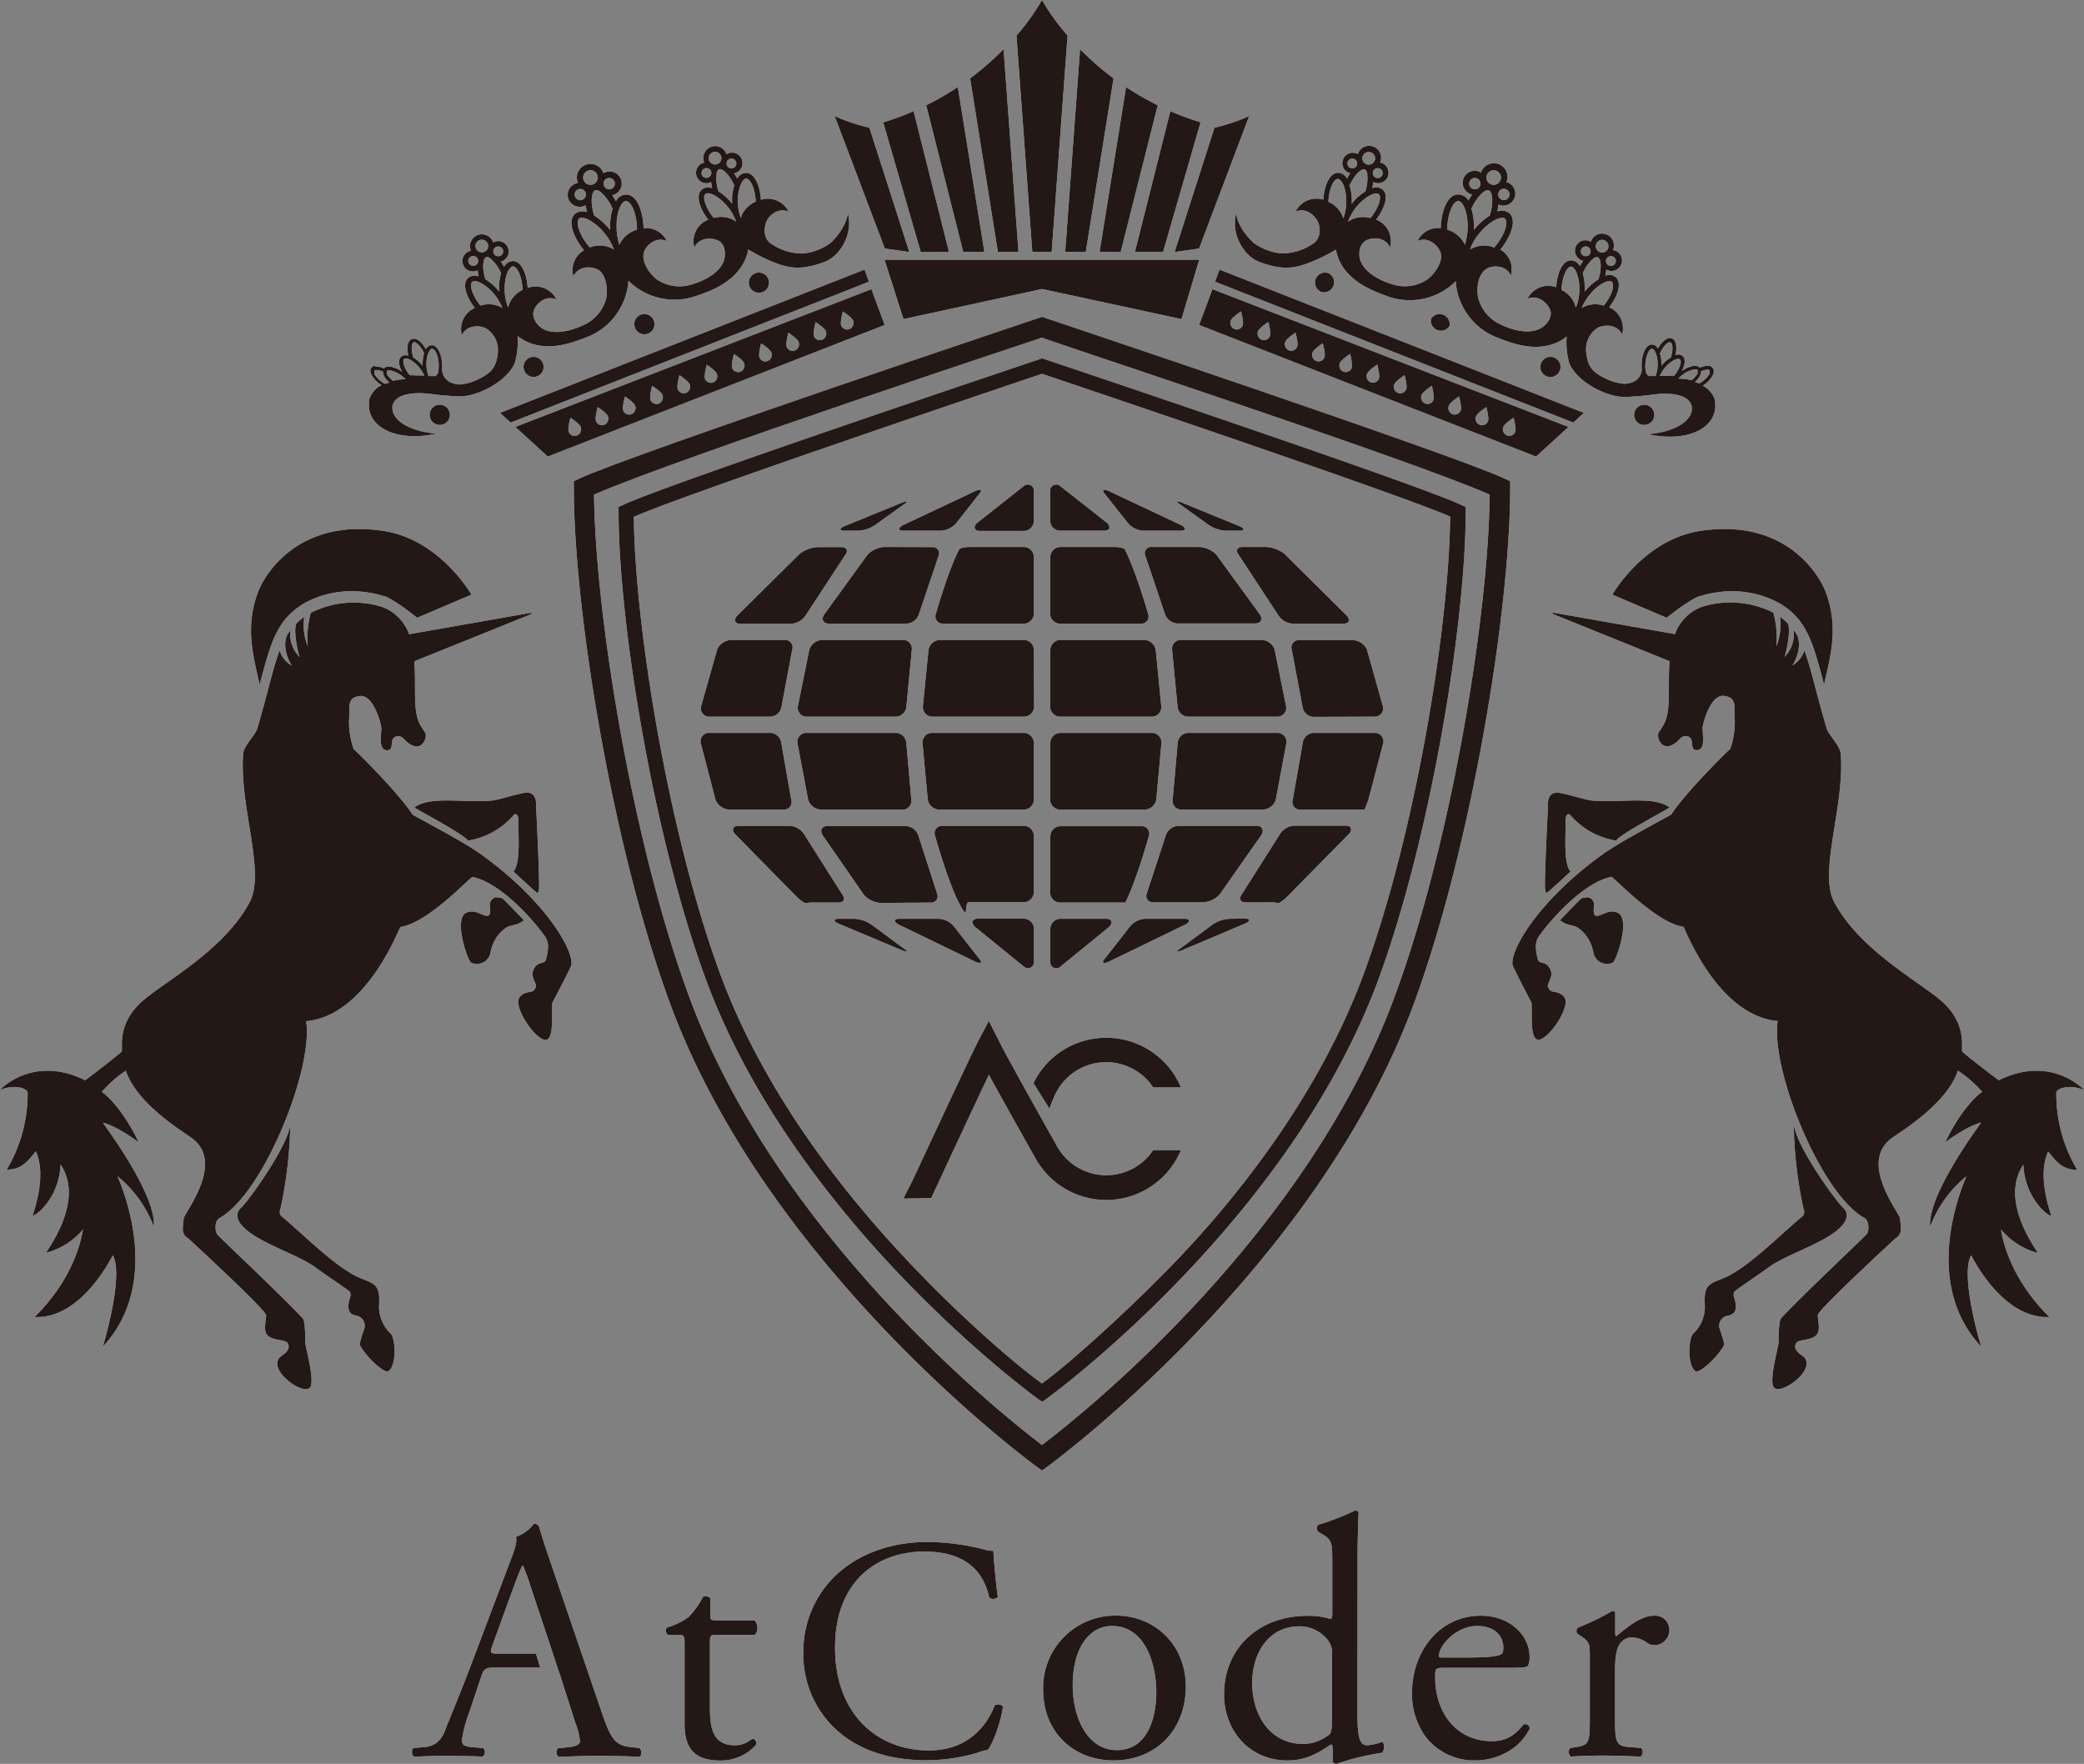
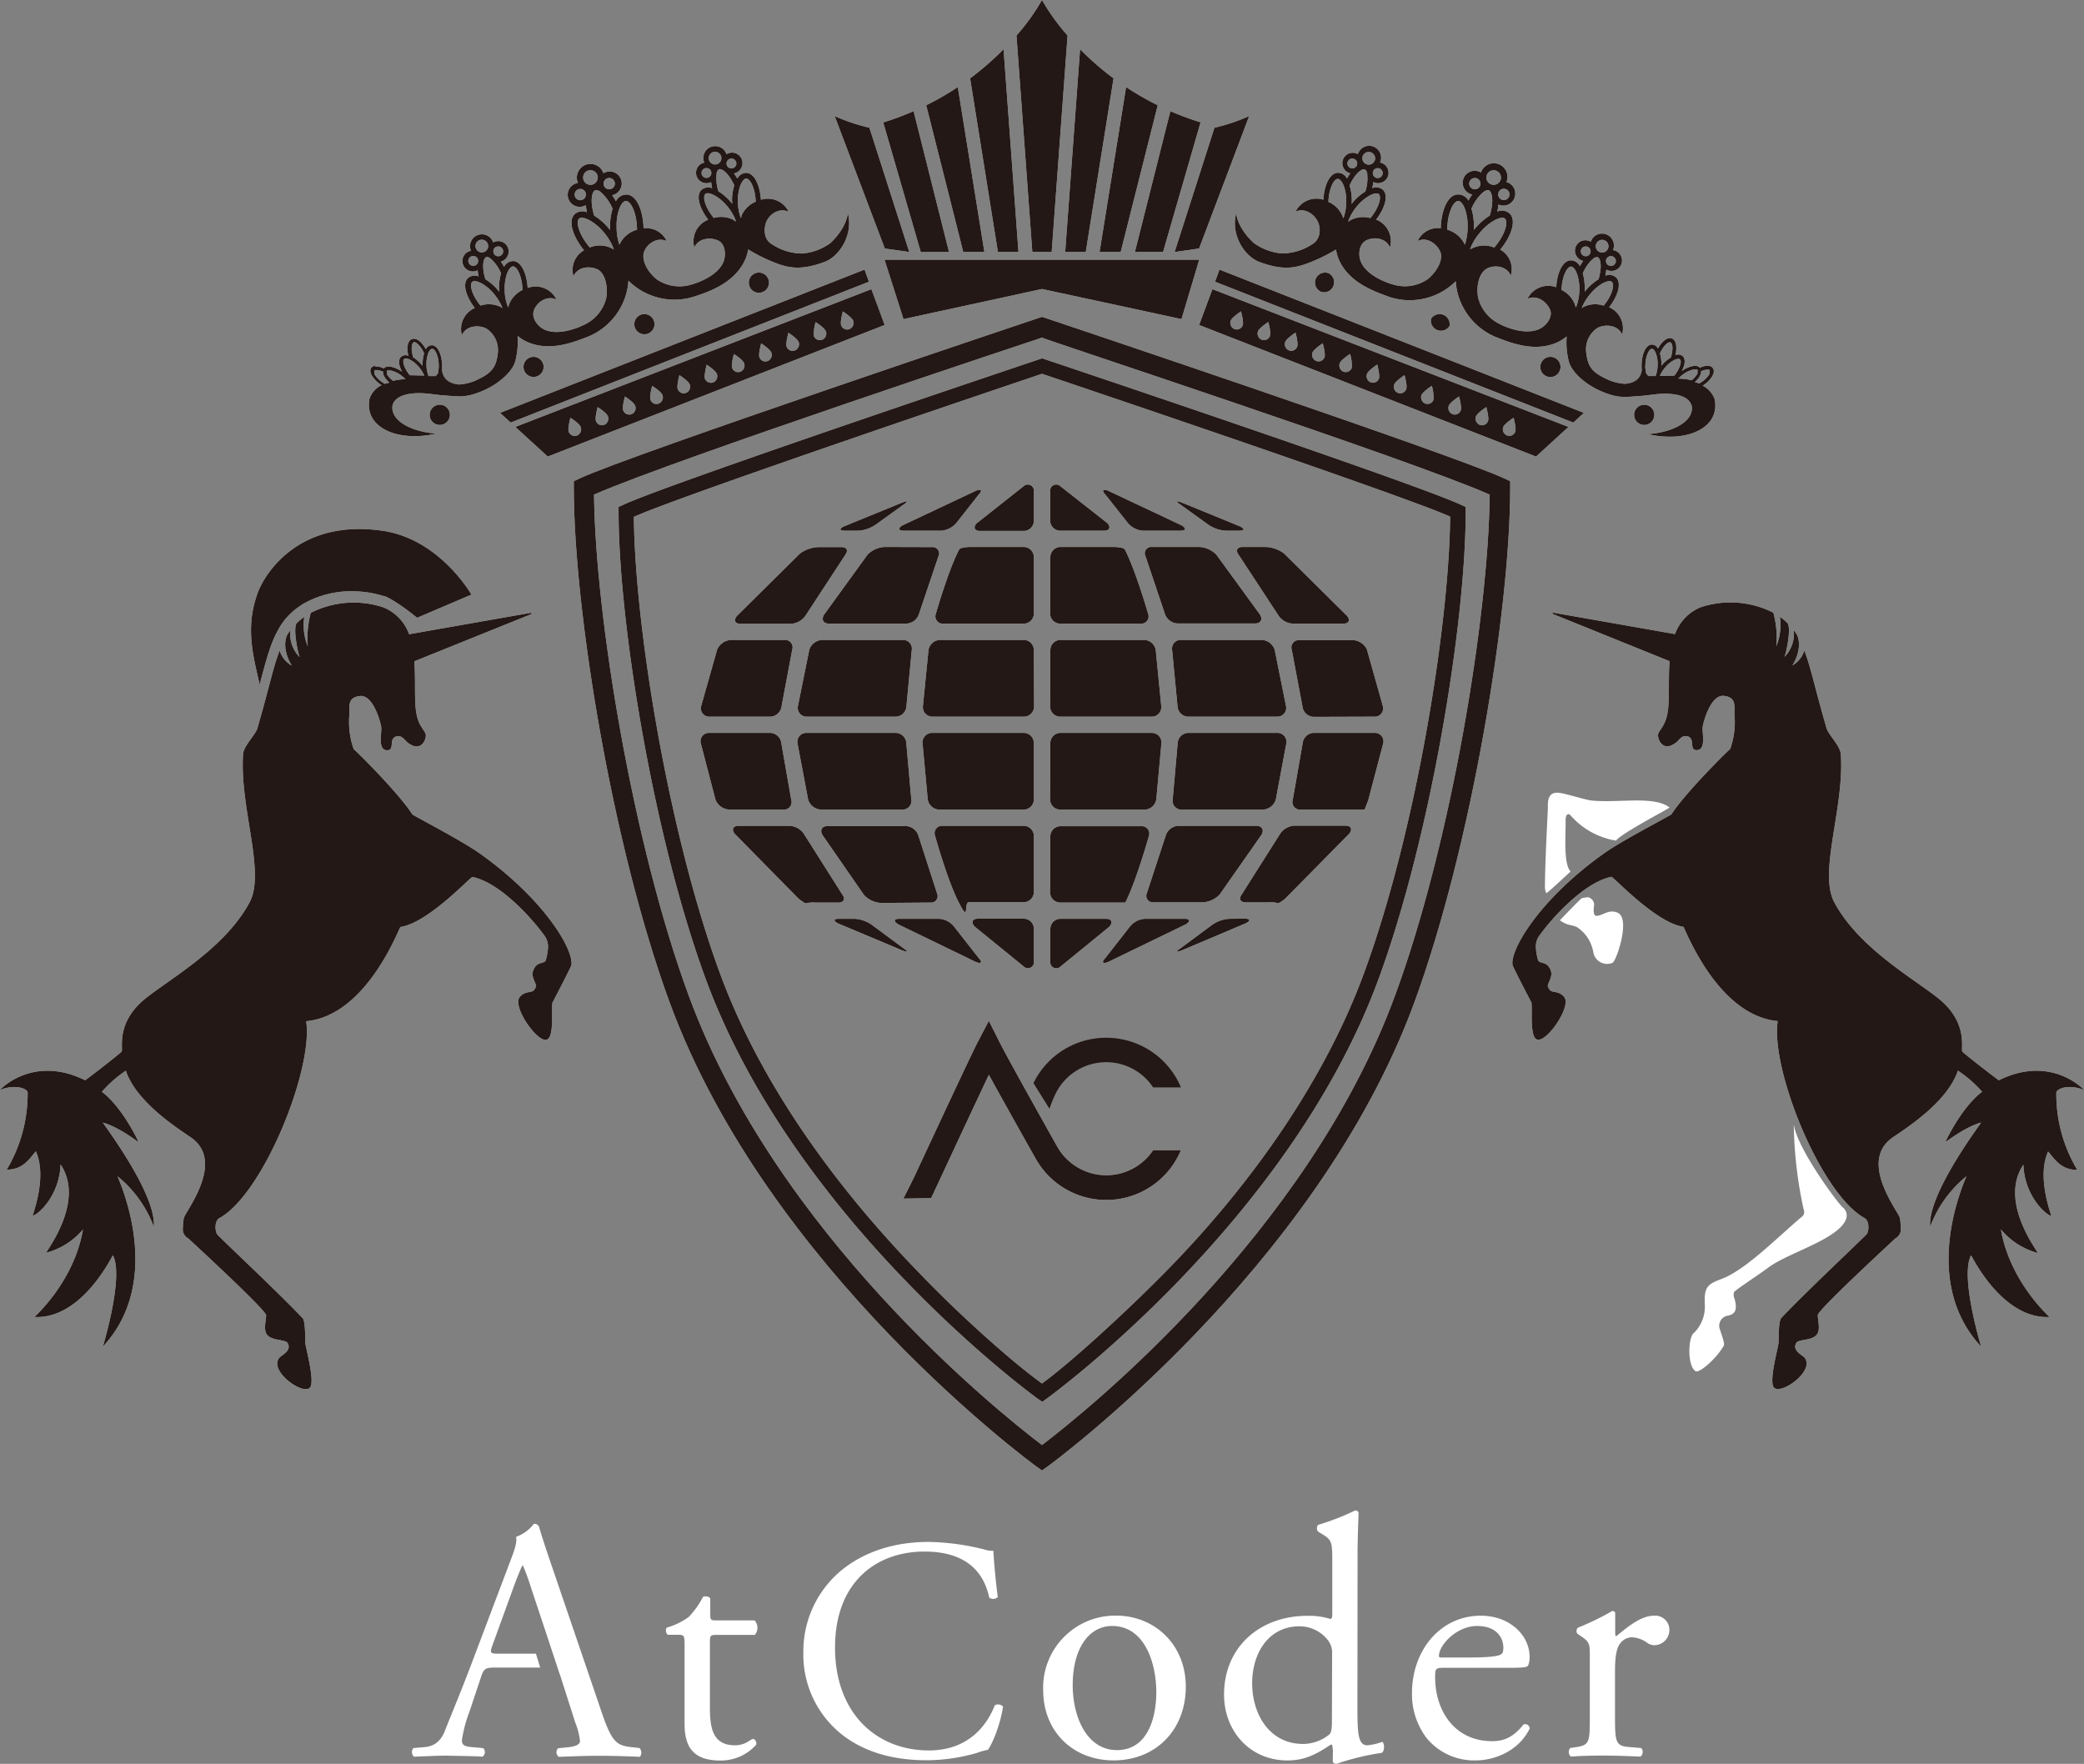
<svg xmlns="http://www.w3.org/2000/svg" viewBox="0 0 450 380.84">
  <rect x="0" y="0" width="450" height="380.84" fill="#808080" stroke="none" />
  <defs>
    <style>.cls-1{fill:#fff}.cls-2{fill:#231815}</style>
  </defs>
  <g id="レイヤー_2" data-name="レイヤー 2">
    <g id="レイヤー_1-2" data-name="レイヤー 1">
      <path class="cls-1" d="M154.61 353c-1.25 0-1.32.22-1.32 1.78v13.84c0 4.3.51 8.22 5.4 8.22a5.6 5.6 0 002-.37c.67-.22 1.64-1 1.86-1 .59 0 .89.81.73 1.25a10.2 10.2 0 01-7.77 3.41c-6.36 0-7.69-3.55-7.69-8v-17c0-2-.08-2.15-1.56-2.15h-2.07a1.22 1.22 0 01-.22-1.55 15 15 0 004.74-2.29 19 19 0 003.11-4.37c.36-.15 1.25-.15 1.55.36v3.33c0 1.34.08 1.41 1.34 1.41h8.22A2.38 2.38 0 01163 353zM182.11 338.72c5-3.88 11.33-5.79 18.41-5.79a52.41 52.41 0 0112.07 1.64 5.18 5.18 0 001.91.27c.06 1.57.41 5.86.95 10a1.44 1.44 0 01-1.84.12c-1-4.63-4.09-9.95-14-9.95-10.43 0-19.3 6.62-19.3 20.73 0 14.31 9.07 22.21 20.26 22.21 8.78 0 12.67-5.72 14.23-9.74a1.45 1.45 0 011.78.27c-.48 3.55-2.25 8.05-3.27 9.34a13.41 13.41 0 00-2.39.68 39.84 39.84 0 01-10.77 1.57c-6.13 0-12-1.22-17-4.56a22 22 0 01-9.68-18.76 22.68 22.68 0 018.64-18.03zM256.05 364.18c0 9.26-6.37 15.92-15.62 15.92-8.51 0-15.18-6-15.18-15.26a15.57 15.57 0 0115.78-16c8.28.02 15.02 6.24 15.02 15.34zm-15.91-13.1c-4.89 0-8.51 4.67-8.51 12.8 0 6.74 3 14 9.55 14s8.5-6.81 8.5-12.52c0-6.28-2.51-14.28-9.54-14.28zM293.11 368.26c0 5.84.07 8.58 2.15 8.58a12.38 12.38 0 003.18-.73c.53.14.59 2-.07 2.36a54.69 54.69 0 00-9.77 2.37c-.45 0-.81-.22-.81-.6V379a8.2 8.2 0 00-.15-2.3h-.3c-3.26 2.22-5.78 3.41-9.33 3.41-8.22 0-13.7-6.44-13.7-14.22 0-10.36 7.85-17 17.92-17a15.37 15.37 0 015 .66c.38 0 .45-.44.45-1v-11.24c0-4.37-.07-4.82-2.31-6.14l-.74-.46a1.14 1.14 0 010-1.47 52.92 52.92 0 008-3.11.81.81 0 01.73.44c-.07 2.23-.22 5.92-.22 9.18zm-5.47-11.11a4.35 4.35 0 00-.82-2.89 7.75 7.75 0 00-6.22-3.11c-6.73 0-10.22 5.85-10.22 12.29 0 6.74 3.78 13.11 11 13.11a9.06 9.06 0 005.7-2.08c.45-.44.52-1.55.52-2.74zM311.89 360.11c-1.92 0-2 .16-2 2 0 7.48 4.37 13.84 12.29 13.84 2.44 0 4.52-.73 6.81-3.62a1 1 0 011.33.88c-2.44 5-7.77 6.89-11.62 6.89a13.26 13.26 0 01-10.7-4.88 15.7 15.7 0 01-3.11-9.63c0-9.11 6-16.73 14.87-16.73 6.37 0 10.52 4.36 10.52 8.81a4.5 4.5 0 01-.3 1.92c-.22.45-1.25.52-4.37.52zm4.59-2.22c5.48 0 7.11-.3 7.7-.74.23-.15.44-.44.44-1.4 0-2.08-1.4-4.67-5.7-4.67s-8.14 4-8.21 6.43c0 .16 0 .38.51.38zM343.29 357.81c0-2.88 0-3.25-2-4.59l-.66-.44a1 1 0 01.08-1.33 58.5 58.5 0 007.47-3.63c.37.07.59.22.59.51v4.3c0 .37.07.59.22.67 2.6-2.15 5.41-4.44 8.14-4.44a3.06 3.06 0 013.34 2.95 3.29 3.29 0 01-3.18 3.42 2.74 2.74 0 01-1.63-.53 6.12 6.12 0 00-3.27-1.18 3.26 3.26 0 00-2.66 1.49c-.74 1-1 3.17-1 5.7v10.06c0 5.34.15 6.22 3 6.44l2.66.22a1.29 1.29 0 01-.15 1.85c-3.48-.14-5.62-.22-8.22-.22s-4.88.08-6.82.22a1.3 1.3 0 01-.13-1.85l1.41-.22c2.72-.44 2.81-1.1 2.81-6.44zM138.09 377.43l-2-.22c-3.17-.37-4.14-1.48-6.29-7.85l-10.15-29.76c-1.11-3.25-2.29-6.66-3.25-9.92a1.07 1.07 0 00-1.12-.66 8.31 8.31 0 01-3.84 2.81c.22 1.18-.23 2.59-1.26 5.26l-7.56 20c-3.1 8.29-5.18 13.11-6.51 16.51-1 2.67-2.67 3.49-4.44 3.63l-2.44.22a1.44 1.44 0 00.14 1.85c2-.06 4.66-.22 7.11-.22 3.48.08 5.77.08 7.7.22a1.2 1.2 0 00.15-1.85l-2.45-.22c-1.78-.14-2.14-.58-2.14-1.48a28.76 28.76 0 011.62-6.14l2.6-7.78c.52-1.54 1-1.77 2.81-1.77h9.87l-.91-3h-7.85c-2.08 0-2.14-.07-1.56-1.77l4.68-12.88c.82-2.22 1.57-4 1.78-4.36h.15a49.11 49.11 0 011.7 4.66l3.3 9.92 2.86 8.65c.07.18.14.38.22.61l3.23 10.11a14.91 14.91 0 011 3.93c0 .75-1 1.19-2.59 1.33l-2.14.22a1.23 1.23 0 00.15 1.85c2.14-.06 5-.22 8.51-.22 3.33 0 5.92.08 9 .22a1.46 1.46 0 00-.08-1.9zM349 181.46c.89-1.4 11.62-7 11.51-7.11-3.39-2.59-10.79-.93-16.82-1.5-1.33-.12-5.81-1.6-7.29-1.69-2.22-.12-2.2 2-2.16 3.26 0 .12-.64 12.19-.64 17a3.45 3.45 0 00.27 1.41c.09.19 4-3.5 5.27-4.66-1.63-1.71-1-8.28-1.08-11.06 0-1.07.47-1.69 1.06-1.07a16.5 16.5 0 009.88 5.47M336.85 198.72c1.72 1.25 2.47.86 3.72 1.5a8.16 8.16 0 012.51 2.67 9.36 9.36 0 011 2.86 3 3 0 004.1 2.14c.8-.25 4-9.55 1.13-10.81-2-.91-3.42.81-4.69.65-.78-.1-.4-2.32-.39-2.4a1.72 1.72 0 00-1.32-1.6 9.8 9.8 0 00-1.33.2c-.19 0-4.75 4.79-4.76 4.79M387.33 243a92.44 92.44 0 002.13 18.14 1.31 1.31 0 01-.53 1.69c-5.44 4.66-11.06 10.35-16 12.8-1.56.77-3.2 1.07-4.11 2.15-.78.92-.74 2.51-.71 3.72a8 8 0 01-2.13 6.1 3.17 3.17 0 00-.56.6c-1 1.93-.86 7 .73 7.87.84.47 4.63-2.89 6.07-5.53.27-.49-.59-2.64-.94-3.82a2.2 2.2 0 011.78-2.64 2.38 2.38 0 001.34-.63c.61-.65.47-1.94.13-3.05a2 2 0 01-.09-1.42c.08-.32 5.56-3.9 7.4-5.29 4-3 13.19-5.53 16.16-9.36.93-1.19 1.14-2.56-.09-3.64s-9.63-12.44-10.54-17.69" />
      <path class="cls-1" d="M450 235.35c.12.05-7-7.75-18.39-2.1-.06 0-6-4.51-7.85-6.15-.47-.41 1.24-5.47-4.07-10.54-4.33-4.13-17.93-11.05-23.63-21.78-3.45-6.54 2.27-20.54 1.42-32-.13-1.75-2.66-4.14-3.07-5.53-2.64-9.12-3.35-13-4.8-16.81a5.63 5.63 0 01-2.57 3.24c.83-1.34 2-4 1.07-6.45a11.7 11.7 0 00-.79-1.19 7.1 7.1 0 01-2 5.81c.36-.83 1.45-5.77.72-7.25-.31-.31-.65-.61-1-.9s-.47-.36-.7-.53a12.32 12.32 0 01-.77 6.37 20.57 20.57 0 00-.65-7.25 20.48 20.48 0 00-15.65-1.19 9.82 9.82 0 00-5.58 5.81l-26.27-4.62-.23.11.13.18 25.19 10.18c-.32 4.22.09 8.57-.49 11.45s-2 3.55-2 4.56c0 1.17 1.22 3.72 4 1.47.61-.49 1.11-1.51 2.26-1.28 1.86.38.41 2.86 1.94 3 2.36.17 1.23-3.89 1.45-5.11s1.79-7 4.66-6.59c2.6.36 2.17 2.08 2.19 4a17.27 17.27 0 01-.92 7.46c-1.3 1.11-10 9.87-12.66 14.08-.16.26-10.52 5.57-14.56 8.44-13.74 9.75-20.25 20.61-19.79 24.07 0 .26 2.54 5.19 4.1 8.17.24 1.65-.46 7.63 1.32 8 2.11.43 7.35-7.17 5.76-9.19-1.17-1.49-2.67-.8-3.19-1.65a2.57 2.57 0 01-.34-.62c-.23-.51 1.09-2 .66-3.34-.81-2.39-2.51-1.38-2.81-2.47a11.77 11.77 0 01-.45-2.69 4 4 0 01.55-2.2c2.71-3.9 9.76-11.76 15.75-13 .39-.08 9.56 9.92 15.56 10.8.24 0 7.17 19.12 20.36 20.35-1.58 10.38 9.27 37.29 18.73 42.52 1.1.61 1 2.8.51 3.45s-13 12.35-18.47 18.14c-.66.7-.52 4.91-.6 5.47-.21 1.56-2.21 8.63-.88 9.64 1.77 1.35 8.79-3.8 6.5-6.56-.43-.53-2.74-1.51-1.78-3.16.5-.88 3.59-.4 4.57-2 .62-1 .09-3 .07-4s13.33-13.39 16.76-16.57a2.28 2.28 0 001.19-1.78 19.15 19.15 0 00-.2-2.58c-.17-1.26-9.11-12.15-1.61-17.41 2.57-1.79 11.82-7.53 14.12-14.46a26.67 26.67 0 015.23 4.55c-4.24 3.25-7.36 9.63-7.93 10.84-.1.22 4.06-3.17 7.71-4.18.13 0-11.6 15.35-11 22.49a25.56 25.56 0 017.81-10.87c.25-.2-10.63 21.95 3.2 36.76 0 0-4.62-15.11-2.18-19.72.06-.11 6.53 13.78 16.91 13.33.16 0-8.47-7.39-10.46-18.91a15.69 15.69 0 007.93 5.08c.42.09-8.57-10.9-3.08-19.06.25 6.5 4.53 10.62 6 11.08.22.06-3.25-8.21-.66-13.92 1.3 1.45 2.69 4 6.29 3.95a31.85 31.85 0 01-4.52-16.66c.04-.86 2.7-1.93 5.98-.58z" />
-       <path class="cls-1" d="M366.88 128.74h.13a23.42 23.42 0 016.94-1.08 21 21 0 019.91 2.39l.6.32.58.38.41.29c.27.18.52.38.78.57s.76.67 1.12 1l.22.23.69.74.5.65a14.35 14.35 0 01.87 1.32l.11.17.66 1.26c1.33 2.74 2.23 6.14 3.47 10.84 1.39-6.21 3.21-12.39.35-20-1.51-4-8.87-15.91-27-13.2-12.3 1.84-19.06 13.77-19.06 13.77l11.73 5s4.34-3.55 6.99-4.65zM101 181.46c-.89-1.4-11.63-7-11.51-7.11 3.4-2.59 10.79-.93 16.82-1.5 1.32-.12 5.81-1.6 7.3-1.69 2.21-.12 2.19 2 2.16 3.26 0 .12.64 12.19.64 17a3.42 3.42 0 01-.28 1.41c-.09.19-4-3.5-5.27-4.66 1.63-1.71 1-8.28 1.08-11.06 0-1.07-.47-1.69-1.06-1.07a16.47 16.47 0 01-9.88 5.47M113.14 198.72c-1.71 1.25-2.47.86-3.73 1.5a8.34 8.34 0 00-2.5 2.67 9.09 9.09 0 00-1 2.86 3 3 0 01-4.11 2.14c-.81-.25-3.94-9.55-1.12-10.81 2-.91 3.4.81 4.68.65.79-.1.4-2.32.4-2.4a1.71 1.71 0 011.31-1.6 10 10 0 011.33.2c.19 0 4.75 4.79 4.76 4.79M62.67 243a92.43 92.43 0 01-2.14 18.14 1.32 1.32 0 00.53 1.69c5.44 4.66 11.06 10.35 16 12.8 1.56.77 3.19 1.07 4.1 2.15.78.92.75 2.51.71 3.72a8.09 8.09 0 002.14 6.1 3.47 3.47 0 01.55.6c1 1.93.87 7-.74 7.87-.83.47-4.62-2.89-6.05-5.53-.28-.49.58-2.64.94-3.82a2.21 2.21 0 00-1.71-2.64 2.3 2.3 0 01-1.34-.63c-.62-.65-.48-1.94-.15-3.05a2 2 0 00.09-1.4c-.09-.32-5.57-3.9-7.41-5.29-4-3-13.19-5.53-16.16-9.36-.93-1.19-1.15-2.56.09-3.64s9.63-12.46 10.55-17.71" />
      <path class="cls-1" d="M0 235.35c-.13.05 7-7.75 18.38-2.1.06 0 6-4.51 7.85-6.15.48-.41-1.23-5.47 4.07-10.54 4.34-4.13 17.93-11.05 23.62-21.78 3.46-6.54-2.25-20.54-1.42-32 .14-1.75 2.68-4.14 3.08-5.53 2.64-9.12 3.35-13 4.8-16.81a5.61 5.61 0 002.62 3.27c-.83-1.34-2-4-1.07-6.45a11.65 11.65 0 01.78-1.19 7 7 0 002 5.81c-.34-.83-1.44-5.77-.71-7.25a12.66 12.66 0 011-.9c.22-.18.45-.36.7-.53a12.25 12.25 0 00.76 6.37 20.8 20.8 0 01.65-7.25 20.48 20.48 0 0115.65-1.19 9.85 9.85 0 015.58 5.81l26.27-4.62.23.11-.13.18-25.25 10.18c.33 4.22-.08 8.57.49 11.45s2 3.55 2 4.56c0 1.17-1.22 3.72-4 1.47-.61-.49-1.11-1.51-2.26-1.28-1.86.38-.4 2.86-1.94 3-2.36.17-1.22-3.89-1.44-5.11s-1.8-7-4.67-6.59c-2.59.36-2.17 2.08-2.2 4a17.68 17.68 0 00.93 7.46c1.3 1.11 10 9.87 12.66 14.08.17.26 10.52 5.57 14.56 8.44 13.75 9.75 20.25 20.61 19.8 24.07 0 .26-2.55 5.19-4.11 8.17-.25 1.65.46 7.63-1.31 8-2.1.43-7.35-7.17-5.77-9.19 1.17-1.49 2.67-.8 3.19-1.65a3 3 0 00.34-.62c.24-.51-1.09-2-.65-3.34.8-2.39 2.5-1.38 2.8-2.47a12.42 12.42 0 00.46-2.69 4.1 4.1 0 00-.55-2.2c-2.72-3.9-9.77-11.76-15.76-13-.4-.08-9.55 9.92-15.56 10.8-.25 0-7.16 19.12-20.36 20.35 1.58 10.38-9.26 37.29-18.74 42.52-1.09.61-.94 2.8-.5 3.45s13 12.35 18.47 18.14c.67.7.53 4.91.6 5.47.21 1.56 2.21 8.63.88 9.64-1.77 1.35-8.79-3.8-6.5-6.56.44-.53 2.74-1.51 1.79-3.16-.5-.88-3.61-.4-4.58-2-.61-1-.09-3-.06-4s-13.37-13.41-16.8-16.59a2.26 2.26 0 01-1.2-1.78 19.11 19.11 0 01.21-2.58c.17-1.26 9.11-12.15 1.6-17.41-2.55-1.79-11.81-7.53-14.11-14.46a26.45 26.45 0 00-5.17 4.55c4.23 3.25 7.36 9.63 7.92 10.84.1.22-4.05-3.17-7.71-4.18-.12 0 11.61 15.35 11 22.49A25.56 25.56 0 0025.4 254c-.25-.2 10.63 21.95-3.19 36.76 0 0 4.61-15.11 2.17-19.72-.06-.11-6.53 13.78-16.91 13.33-.16 0 8.47-7.39 10.45-18.91a15.63 15.63 0 01-7.92 5.03c-.42.09 8.56-10.9 3.08-19.06-.24 6.5-4.52 10.62-6 11.08-.22.06 3.24-8.21.66-13.92-1.3 1.45-2.69 4-6.28 3.95a32.13 32.13 0 004.51-16.66c-.03-.81-2.71-1.88-5.97-.53z" />
      <path class="cls-1" d="M83.12 128.74h-.14a23.38 23.38 0 00-7-1.08 21 21 0 00-9.9 2.39l-.6.32-.57.38-.41.29c-.27.18-.54.38-.77.57-.4.33-.79.67-1.13 1l-.23.23-.69.74-.49.65a12.61 12.61 0 00-.88 1.32l-.1.17-.67 1.26c-1.33 2.74-2.23 6.14-3.47 10.84-1.39-6.21-3.21-12.39-.35-20 1.52-4 8.87-15.91 27-13.2 12.3 1.84 19.08 13.77 19.08 13.77l-11.73 5s-4.3-3.55-6.95-4.65zM221.25 208.84a1.3 1.3 0 002-1.27v-7a2.2 2.2 0 00-2.19-2.21h-9.87c-1.21 0-1.55.75-.76 1.68zM206.13 200.22a4.52 4.52 0 00-3.41-1.84h-8.47c-1.21 0-1.37.53-.34 1.18l16.87 8.18c1.15.41 1.39 0 .57-.85zM223.24 180.51a2.2 2.2 0 00-2.19-2.2h-17.53a1.59 1.59 0 00-1.62 2.12s2.65 9.57 5.1 14.37 1 0 2.24 0h11.81a2.2 2.2 0 002.19-2.2zM223.24 106.12a1.32 1.32 0 00-2-1.3L210.88 113c-.79.9-.46 1.64.76 1.64h9.41a2.19 2.19 0 002.19-2.19zM172.22 193.82a7.94 7.94 0 001.71 1.23 7 7 0 012.2-.17H181c1.22 0 1.6-.79.87-1.75l-8.15-12.87a4 4 0 00-3.22-1.95h-11c-1.22 0-1.59.78-.84 1.73zM223.24 120.3a2.2 2.2 0 00-2.19-2.2H209.6c-1.21 0-2.33.23-2.47.52l-.14.26c-2.34 4.63-4.92 13.67-4.92 13.67a1.58 1.58 0 001.6 2.11h17.38a2.19 2.19 0 002.19-2.2zM223.24 140.37a2.2 2.2 0 00-2.19-2.2H203a2.61 2.61 0 00-2.51 2.19l-1.21 12.18a2.06 2.06 0 002.07 2.2h19.75a2.2 2.2 0 002.19-2.2zM223.24 160.44a2.2 2.2 0 00-2.19-2.2h-19.76a2.08 2.08 0 00-2.09 2.2l1.13 12.18a2.6 2.6 0 002.48 2.19h18.24a2.2 2.2 0 002.19-2.2zM188.37 199.78a7.14 7.14 0 00-3.89-1.4h-3.29c-1.22 0-1.31.43-.23 1l13.94 5.86c1.14.4 1.25.19.23-.46zM200.94 194.88a1.4 1.4 0 001.39-2l-4-12.39a3 3 0 00-2.76-2.13h-16.86c-1.22 0-1.71.86-1.12 1.92l9 13a5.47 5.47 0 003.64 1.68zM196.88 140.36a1.88 1.88 0 00-1.91-2.19h-17.41a3.1 3.1 0 00-2.81 2.12l-2.47 12.26a1.91 1.91 0 001.93 2.19h19.18a2.37 2.37 0 002.33-2.2zM191 118.1a5.62 5.62 0 00-3.66 1.65l-9.42 13c-.61 1.06-.12 1.9 1.09 1.9h16.65a3 3 0 002.79-2.12l4.18-12.4a1.38 1.38 0 00-1.37-2zM154.52 172.75a3.44 3.44 0 003 2.06h11.67a1.63 1.63 0 001.66-2.13l-2.14-12.24a2.49 2.49 0 00-2.42-2.2h-13.13a1.82 1.82 0 00-1.86 2.18zM174.51 172.68a3.06 3.06 0 002.79 2.13h17.56a1.89 1.89 0 001.92-2.19l-1.08-12.18a2.34 2.34 0 00-2.31-2.2h-19.2a1.94 1.94 0 00-2 2.19zM151.37 152.57a1.8 1.8 0 001.83 2.17h13.11a2.54 2.54 0 002.45-2.2l2.3-12.24a1.61 1.61 0 00-1.63-2.13h-11.55a3.55 3.55 0 00-3 2zM211.33 106.79c.84-.87.59-1.26-.55-.85l-15.93 7.51c-1 .63-.89 1.14.32 1.14h8a4.75 4.75 0 003.45-1.81zM159.12 133c-.76.93-.41 1.69.81 1.69h10.86a4.09 4.09 0 003.25-1.93l8.45-12.9c.75-1 .38-1.73-.84-1.73h-5a7.19 7.19 0 00-3.91 1.39zM185.27 114.59a7.36 7.36 0 003.91-1.37l5.94-4.28c1-.66.92-.87-.22-.46l-12.65 5.17c-1.1.53-1 .94.21.94zM275.78 154.74a1.9 1.9 0 001.93-2.19l-2.47-12.26a3.09 3.09 0 00-2.81-2.12H255a1.88 1.88 0 00-1.9 2.19l1.17 12.18a2.36 2.36 0 002.33 2.2zM226.75 192.68a2.21 2.21 0 002.2 2.2H242.99c2.43-4.82 5.09-14.37 5.09-14.37a1.6 1.6 0 00-1.62-2.12H229a2.21 2.21 0 00-2.2 2.2zM226.75 172.61a2.21 2.21 0 002.2 2.2h18.23a2.62 2.62 0 002.5-2.19l1.11-12.18a2.07 2.07 0 00-2.08-2.2H229a2.21 2.21 0 00-2.2 2.2zM226.75 152.54a2.21 2.21 0 002.2 2.2h19.75a2.05 2.05 0 002.06-2.2l-1.2-12.18a2.61 2.61 0 00-2.52-2.19H229a2.21 2.21 0 00-2.2 2.2zM272.41 180.23c.59-1.06.09-1.92-1.13-1.92h-16.81a3 3 0 00-2.76 2.13l-4.06 12.39a1.41 1.41 0 001.41 2h10.66a5.49 5.49 0 003.64-1.68zM265.53 198.38a7.14 7.14 0 00-3.91 1.4l-6.75 5c-1 .65-.91.86.23.46l13.9-5.89c1.1-.54 1-1-.22-1zM226.75 132.46a2.2 2.2 0 002.2 2.2h17.37a1.57 1.57 0 001.6-2.11s-2.58-9-4.91-13.67l-.14-.26c-.15-.29-1.26-.52-2.47-.52H229a2.21 2.21 0 00-2.2 2.2zM298.7 160.42a1.84 1.84 0 00-1.87-2.18h-13.12a2.5 2.5 0 00-2.42 2.2l-2.14 12.24a1.63 1.63 0 001.66 2.13h13.84s.36-.88.79-2zM247.27 198.38a4.55 4.55 0 00-3.41 1.84l-5.21 6.67c-.82.87-.57 1.26.56.85l16.88-8.18c1-.65.86-1.18-.35-1.18zM239.58 200.06c.79-.93.44-1.68-.77-1.68H229a2.21 2.21 0 00-2.2 2.21v7a1.3 1.3 0 002 1.27zM296.8 154.74a1.8 1.8 0 001.83-2.17l-3.48-12.36a3.55 3.55 0 00-3-2h-11.59a1.6 1.6 0 00-1.62 2.13l2.31 12.24a2.5 2.5 0 002.44 2.2zM262.64 119.75a5.62 5.62 0 00-3.64-1.65h-10.28a1.38 1.38 0 00-1.37 2l4.17 12.4a3.07 3.07 0 002.79 2.12H271c1.22 0 1.7-.84 1.09-1.9zM277.25 119.49a7.25 7.25 0 00-3.92-1.39h-5c-1.21 0-1.59.77-.84 1.73l8.46 12.9a4 4 0 003.25 1.93h10.85c1.22 0 1.58-.76.81-1.69zM228.76 104.82a1.32 1.32 0 00-2 1.3v6.28a2.2 2.2 0 002.2 2.19h9.41c1.22 0 1.55-.74.74-1.64zM291.35 180c.75-.95.38-1.73-.83-1.73h-11a4 4 0 00-3.22 1.95l-8.15 12.87c-.73 1-.34 1.75.88 1.75h4.82a6.21 6.21 0 012.21.19 7.07 7.07 0 001.69-1.23zM277.77 160.43a1.94 1.94 0 00-2-2.19h-19.15a2.35 2.35 0 00-2.32 2.2l-1.08 12.18a1.89 1.89 0 001.92 2.19h17.55a3.07 3.07 0 002.79-2.13zM243.42 112.78a4.71 4.71 0 003.44 1.81h8c1.2 0 1.35-.51.32-1.14l-15.94-7.51c-1.13-.41-1.38 0-.55.85zM260.82 113.22a7.33 7.33 0 003.92 1.37h2.79c1.21 0 1.31-.41.21-.94l-12.64-5.17c-1.14-.41-1.25-.2-.23.46zM249 248.34a12.17 12.17 0 01-20.84-1l-.73-1.3c-6.46-11.51-10.36-18.57-11.58-21l-2.33-4.62-2.4 4.58c-1.62 3.14-9.93 21-13.48 28.62-.68 1.46-2.41 4.84-2.57 5.18l6-.11c.17-.35.64-1.37 1.33-2.84 2.44-5.24 7.91-17 11.13-23.78 3 5.48 7.45 13.4 9.23 16.56.4.71.64 1.15.69 1.21a17.47 17.47 0 0031.55-1.5z" />
-       <path class="cls-1" d="M238.85 224.07a17.43 17.43 0 00-15.69 9.8l3.46 5.53a24.7 24.7 0 011.24-3.1 12.17 12.17 0 0121.14-1.51h6a17.46 17.46 0 00-16.15-10.72z" />
      <path class="cls-1" d="M223.74 316.61c-.57-.42-57.89-42.3-79.13-100.13-12.4-33.76-20.71-84.72-20.71-111.15v-1.43l1.27-.6C136 98.22 225 68.41 225 68.41s89 29.81 99.82 34.89l1.28.6v1.43c0 26.45-8.33 77.41-20.71 111.15-21.21 57.75-78.56 99.71-79.13 100.13l-1.26.9zM225 72.9s-79 26.17-96.47 33.78l-.26.11v.3c.34 26 8.25 74.67 20.42 107.81 18.89 51.46 66.65 89.75 76.05 96.91l.25.19.26-.19c9.38-7.16 57.15-45.47 76-96.91 12.18-33.14 20.09-81.76 20.42-107.81v-.3l-.27-.11C304.05 99.07 225 73.13 225 72.9z" />
      <path class="cls-1" d="M224.06 302c-.53-.37-52.38-38.06-71.71-90.71-11.24-30.59-18.78-76.8-18.78-100.76v-1.08l1-.45c9.84-4.6 90.46-31.63 90.46-31.63s80.62 27 90.46 31.63l1 .45v1.08c0 24-7.55 70.17-18.78 100.76-19.31 52.65-71.18 90.34-71.7 90.71l-.94.68zM225 80.71s-76.27 25.68-87.87 30.77l-.26.11v.31c.28 23.65 7.45 67.92 18.56 98.17 9.84 26.83 28.32 49.6 42.94 64.65 8.43 8.84 20 19.24 26.63 24 6-4.37 17.18-14.56 25.57-23 15-15 33.94-38.31 44-65.71 11.11-30.25 18.28-74.52 18.56-98.17v-.31l-.27-.11C301 106.27 225 80.71 225 80.71zM234.45 54.41l6-37.49a62.87 62.87 0 01-7.23-6.29l-3.21 43.78zm-9.46 0h2.1l3.43-46.74A46.1 46.1 0 01225 0a45.83 45.83 0 01-5.51 7.67l3.42 46.74zm17 0l8-31.68a62.15 62.15 0 01-6.83-3.93l-5.73 35.61zm9.15 0l8.1-28a62.23 62.23 0 01-6.52-2.41l-7.66 30.41zm-54.8 0l-8.61-26.83a41.2 41.2 0 01-7.49-2.51l10.82 28.59zm23.58 0l-3.22-43.78a62.71 62.71 0 01-7.22 6.29l6 37.49zm39-.75l10.81-28.59a41.2 41.2 0 01-7.49 2.51l-8.6 26.83zm-54 .75L197.27 24a61.41 61.41 0 01-6.55 2.44l8.11 28zm7.64 0l-5.74-35.61a61.23 61.23 0 01-6.82 3.93l8 31.68zM195.09 68.9L225 62.4l30.12 6.5 3.83-12.82H191zM111.28 92.18l7 6.4 72.75-28.41-2.87-7.73zM182 67.24s1.95 1.26 2.22 2a1.44 1.44 0 01-.8 1.82 1.38 1.38 0 01-1.79-.82c-.26-.74.37-3 .37-3zm-5.89 2.29s1.94 1.26 2.22 2a1.42 1.42 0 01-.81 1.83 1.37 1.37 0 01-1.78-.82 8.58 8.58 0 01.39-3.01zm-5.88 2.3s1.94 1.26 2.22 2a1.44 1.44 0 01-.8 1.84 1.38 1.38 0 01-1.79-.82c-.25-.76.39-3.02.39-3.02zm-5.88 2.3s1.94 1.25 2.21 2a1.42 1.42 0 01-.8 1.82 1.36 1.36 0 01-1.78-.81c-.26-.74.39-3.01.39-3.01zm-5.89 2.3s2 1.26 2.21 2a1.42 1.42 0 01-.8 1.83 1.38 1.38 0 01-1.78-.82c-.25-.75.39-3.01.39-3.01zm-5.88 2.3s1.93 1.25 2.21 2a1.44 1.44 0 01-.79 1.84 1.39 1.39 0 01-1.79-.83c-.21-.74.39-3.01.39-3.01zM146.71 81s1.94 1.26 2.22 2a1.44 1.44 0 01-.8 1.83 1.36 1.36 0 01-1.78-.83c-.28-.71.36-3 .36-3zm-5.89 2.31s2 1.25 2.23 2a1.45 1.45 0 01-.81 1.83 1.37 1.37 0 01-1.78-.82c-.27-.73.36-2.99.36-2.99zm-5.88 2.29s1.94 1.26 2.21 2a1.41 1.41 0 01-.78 1.82 1.38 1.38 0 01-1.8-.81c-.27-.73.37-2.99.37-2.99zm-5.89 2.3s2 1.25 2.21 2a1.42 1.42 0 01-.79 1.83 1.37 1.37 0 01-1.78-.83c-.28-.71.36-2.98.36-2.98zm-5.88 2.3s2 1.26 2.22 2a1.42 1.42 0 01-.8 1.83 1.37 1.37 0 01-1.79-.82c-.27-.73.37-2.99.37-2.99zM107.98 89.15l78.7-30.94.95 2.62-77.36 30.41-2.29-2.09zM86.1 83.69a1.34 1.34 0 00.13-.27 2.11 2.11 0 000-.25 5.37 5.37 0 01-.73-.41.74.74 0 010 .53.34.34 0 01-.16.08 4.38 4.38 0 00.66.37s.09-.03.1-.05zM97 88.8a2.18 2.18 0 11-2.81-1.27A2.17 2.17 0 0197 88.8zM117.25 78.47a2.17 2.17 0 11-2.81-1.28 2.17 2.17 0 012.81 1.28zM141 68.85a2.18 2.18 0 11-4 1.53 2.18 2.18 0 014-1.53zM165.9 60.24a2.18 2.18 0 11-2.81-1.24 2.18 2.18 0 012.81 1.24z" />
      <path class="cls-1" d="M179.31 52.49a12.07 12.07 0 01-6.07 2.25 11.93 11.93 0 01-6.55-2c-1.66-.94-1.84-3-1.29-4.65s2.71-3.37 4.9-2.37a5 5 0 00-6-2.58c-.17-2.78-1.22-5.58-3-5.81a2.2 2.2 0 00-2.09 1.25 10.16 10.16 0 00-.72-1.14l.26-.07a2.26 2.26 0 10-1.6-4.22 1.59 1.59 0 00-.31.17.28.28 0 000-.11 2.56 2.56 0 10-4.8 1.81.26.26 0 01.05.09 1.89 1.89 0 00-.34.09 2.25 2.25 0 101.59 4.21.46.46 0 00.22-.11 11.47 11.47 0 00.22 1.35 2.19 2.19 0 00-2.39.43c-1.22 1.37-.16 4.15 1.54 6.35a5 5 0 00-3 6c1-2.18 3.75-2.21 5.24-1.44s1.65 3.19 1 4.66c-1.28 2.85-5.2 4.33-6.93 4.81a8.7 8.7 0 01-7.45-1.16c-2.13-1.73-3.28-4.22-2.73-5.87s2.7-3.37 4.9-2.38a4.84 4.84 0 00-5-2.75c-.06-3.38-1.27-7-3.49-7.28a2.54 2.54 0 00-2.47 1.44 11.22 11.22 0 00-.82-1.31l.28-.07a2.59 2.59 0 10-1.83-4.84c-.13 0-.25.12-.37.18a.5.5 0 000-.12 2.94 2.94 0 10-5.51 2.08.37.37 0 01.05.11 1.72 1.72 0 00-.39.1 2.59 2.59 0 101.82 4.84 2.24 2.24 0 00.27-.13 12.7 12.7 0 00.24 1.53 2.53 2.53 0 00-2.74.5c-1.47 1.66 0 5.13 2.11 7.71a4.87 4.87 0 00-2.28 5.6c1-2.19 3.74-2.21 5.24-1.45s2.29 3.51 1.83 6.22a8.71 8.71 0 01-4.9 5.78c-1.62.79-5.55 2.26-8.39 1-1.47-.66-2.89-2.48-2.34-4.14s2.72-3.37 4.89-2.38a5 5 0 00-6.22-2.5c-.17-2.78-1.21-5.57-3-5.8a2.2 2.2 0 00-2.08 1.25c-.24-.41-.48-.79-.72-1.15a.53.53 0 00.24-.06 2.25 2.25 0 10-1.59-4.21 3.31 3.31 0 00-.33.15v-.1a2.56 2.56 0 00-4.8 1.81v.1l-.35.09a2.25 2.25 0 001.59 4.22 1.85 1.85 0 00.24-.11 11.4 11.4 0 00.21 1.33 2.18 2.18 0 00-2.39.44c-1.21 1.36-.14 4.16 1.56 6.36a5 5 0 00-2.79 5.88c1-2.19 3.76-2.21 5.25-1.45a5.54 5.54 0 012.51 5.36c-.37 3.11-1.29 4.34-5.07 6a10.9 10.9 0 01-3.26.74c-2.36-.19-3.48-1.39-3.69-3v-.93c0-2.08-.74-4.37-2.1-4.54a1.48 1.48 0 00-1.42.86c-.9-1.65-2.07-2.54-3-2.19s-1.19 1.76-.78 3.6a1.5 1.5 0 00-1.64.3c-.62.69-.36 1.93.28 3.14a6.74 6.74 0 00-2.09-1l-.42-.09h-.63a1.16 1.16 0 00-.8.39 4 4 0 00-.87-.33 3 3 0 00-.41-.08h-.15a.86.86 0 00-.22 0h-.15L81 79a1.17 1.17 0 00-.85.43 1.17 1.17 0 00-.13.95 1 1 0 00.06.23c0 .07.06.15.1.23a3.17 3.17 0 00.28.49 6.38 6.38 0 001.82 1.76l.12.07a5.09 5.09 0 00-2.66 3.11v.19c-.89 5.82 6 9.08 14.49 7.16-5.35-.37-10-2.75-9.47-6.1.53-2 3.19-2.75 6.53-2.61 1.36.06 2.78.33 4.57.47 3.21.22 4.39.52 7.61-.68 4.27-1.62 7.28-4.6 7.81-6.77a16.71 16.71 0 00.48-5.41 9.26 9.26 0 001.73 1.14c5.12 2.52 10.68.09 13.56-1a14.12 14.12 0 007.19-6.7 13.71 13.71 0 001.46-5.37 13.72 13.72 0 004.64 3.08 14.07 14.07 0 009.82.28c2.84-.95 8.61-2.83 10.84-8.1a8.9 8.9 0 00.55-2 36.3 36.3 0 006.51 3.15c2.57.89 5.18 1.36 10.06-.48 3.09-1.18 6.19-5.78 4.95-10.53-.07 1.22-.97 3.87-3.76 6.5zm-96.2 30.39a3 3 0 01-.45-.27 5.83 5.83 0 01-1.73-1.7.56.56 0 01-.07-.13v-.07a.32.32 0 000-.09.3.3 0 010-.1v-.16a.13.13 0 000-.06.17.17 0 010-.07.19.19 0 010-.08.31.31 0 010-.1v-.08l.07-.06h.67a4.83 4.83 0 011.14.35 1.19 1.19 0 000 .42l.06.22c0 .07.06.14.11.23a2.68 2.68 0 00.27.49 5.7 5.7 0 00.91 1 9.52 9.52 0 00-.98.26zm4.67-1a11.8 11.8 0 00-2.91.35A5.51 5.51 0 0183.66 81a1 1 0 01-.08-.14v-.06a.42.42 0 010-.1.73.73 0 01-.05-.09v-.14a.17.17 0 010-.07.14.14 0 000-.06v-.13a.22.22 0 010-.08.13.13 0 010-.08.16.16 0 01.08-.06.08.08 0 01.07 0h.65a5.67 5.67 0 012.36 1.11 5.79 5.79 0 011.12 1.07zm.7-.86c-1.2-1.47-1.66-3-1.24-3.49.22-.24.78-.16 1.44.21a6.57 6.57 0 011.69 1.41 7.62 7.62 0 011.25 1.94zM91.26 79a4.15 4.15 0 00-.27-.32 7.83 7.83 0 00-1.76-1.51c-.57-1.87-.31-3.12.11-3.28s1.51.75 2.24 2.39a7.82 7.82 0 00-.32 2.29zm3.28 1.67l-.46.53h-1.54a2.18 2.18 0 01-.11-.27 7.47 7.47 0 01-.35-2.32 7 7 0 01.33-2.18c.25-.71.63-1.17.94-1.11.65.02 1.39 1.68 1.39 3.68a7.27 7.27 0 01-.2 1.66zm12.67-27.39a1.06 1.06 0 11-.61 1.37 1.06 1.06 0 01.61-1.38zm-3.65-1.44a1.37 1.37 0 11-.8 1.77 1.38 1.38 0 01.8-1.78zm-1 5.48a1.07 1.07 0 01-1.37-.61 1.06 1.06 0 01.62-1.37 1.06 1.06 0 11.75 2zm5.79 8.83a3.37 3.37 0 00.13.38 4.15 4.15 0 00-.41-.27 5.76 5.76 0 00-4.32-.27c-1.76-2.14-2.43-4.42-1.82-5.09.31-.35 1.14-.23 2.1.31a9.67 9.67 0 012.48 2.06 11.71 11.71 0 011.84 2.87zm-.56-3.8v.63c-.13-.17-.27-.33-.4-.48a11.17 11.17 0 00-2.59-2.21c-.82-2.72-.43-4.54.17-4.76.27-.1.63 0 1 .34l.17.14a9.16 9.16 0 012.06 3 11.46 11.46 0 00-.45 3.33zm2.21 3.17a5.8 5.8 0 00-.25.85 4.53 4.53 0 01-.27-.66 10.68 10.68 0 01-.51-3.37 10.13 10.13 0 01.48-3.19c.37-1 .92-1.69 1.38-1.63.91.11 1.92 2.29 2 5.09a5.85 5.85 0 00-2.83 2.91zm23.66-20.26c.42-1.19 1-1.93 1.58-1.86 1.09.13 2.3 2.82 2.31 6.2a5.93 5.93 0 00-3.82 3.28.18.18 0 010-.09 12.27 12.27 0 01-.59-3.87 11.48 11.48 0 01.5-3.66zm-2.54-6.75a1.22 1.22 0 11-.71 1.57 1.23 1.23 0 01.69-1.57zm-4.2-1.65a1.58 1.58 0 11-.91 2 1.58 1.58 0 01.89-2zm1.61 4.23a1.34 1.34 0 011.19.4l.18.15a10.06 10.06 0 012.38 3.44 12.81 12.81 0 00-.55 3.84v.73c-.16-.2-.32-.38-.48-.56a12.47 12.47 0 00-2.95-2.53c-.95-3.12-.49-5.21.21-5.47zm-2.81 2.06a1.21 1.21 0 11-.84-2.28 1.21 1.21 0 11.84 2.28zm1.64 10.29c-2.23-2.56-3.08-5.37-2.36-6.2.37-.4 1.31-.25 2.42.38a11.29 11.29 0 012.82 2.38 12.43 12.43 0 012.1 3.29c.08.22.14.41.21.61-.16-.11-.34-.22-.52-.32a5.8 5.8 0 00-4.69-.14zm30.22-19.14a1.06 1.06 0 11-.63 1.37 1.07 1.07 0 01.63-1.37zm-3.66-1.44a1.37 1.37 0 11-.8 1.77 1.39 1.39 0 01.8-1.77zm-1 5.48a1.06 1.06 0 01-1.37-.62 1.06 1.06 0 111.37.62zm5.77 8.84a5 5 0 01.24.68 6.39 6.39 0 00-.75-.48 5.9 5.9 0 00-4.06-.32c-1.78-2.15-2.46-4.45-1.85-5.14.32-.35 1.15-.22 2.11.32a9.72 9.72 0 012.47 2.07 10.89 10.89 0 011.84 2.87zm-.57-3.18l-.41-.48a11.24 11.24 0 00-2.57-2.2 8.75 8.75 0 01-.42-3.61 1.43 1.43 0 000-.23c.1-.5.29-.83.56-.93.6-.23 2.09.87 3.27 3.47a11 11 0 00-.48 3.35c.03.21.04.43.05.63zm2 2.65c-.05.15-.09.31-.14.46 0-.12-.09-.23-.13-.36a10.69 10.69 0 01-.53-3.38 10.06 10.06 0 01.49-3.18c.37-1 .9-1.69 1.38-1.64.9.12 1.89 2.27 2 5a5.74 5.74 0 00-3.11 3.1zM261.8 62.44l-2.87 7.73 72.75 28.41 7-6.4zm6.54 7.79a1.38 1.38 0 01-1.79.82 1.45 1.45 0 01-.8-1.82c.28-.73 2.22-2 2.22-2s.64 2.27.37 3zm5.89 2.3a1.38 1.38 0 01-1.78.82 1.42 1.42 0 01-.8-1.83c.26-.73 2.22-2 2.22-2s.63 2.28.36 3.01zm5.88 2.3a1.37 1.37 0 01-1.78.82 1.44 1.44 0 01-.8-1.84c.27-.72 2.21-2 2.21-2s.64 2.28.37 3.02zm5.89 2.3a1.37 1.37 0 01-1.78.81 1.42 1.42 0 01-.81-1.82c.28-.74 2.21-2 2.21-2s.65 2.28.38 3.01zm5.89 2.3a1.4 1.4 0 01-1.8.82 1.43 1.43 0 01-.79-1.83c.26-.73 2.22-2 2.22-2a8.54 8.54 0 01.37 3.01zm5.87 2.29a1.38 1.38 0 01-1.78.83 1.43 1.43 0 01-.79-1.84c.26-.73 2.2-2 2.2-2s.61 2.29.37 3.01zm5.89 2.28a1.37 1.37 0 01-1.79.83 1.43 1.43 0 01-.79-1.83c.27-.73 2.22-2 2.22-2s.64 2.29.36 3zm5.89 2.31a1.38 1.38 0 01-1.79.82 1.44 1.44 0 01-.8-1.83c.27-.73 2.22-2 2.22-2a8.51 8.51 0 01.37 3.02zm5.88 2.3a1.36 1.36 0 01-1.78.81 1.42 1.42 0 01-.8-1.82c.27-.73 2.21-2 2.21-2s.64 2.28.37 3.02zm5.89 2.29a1.38 1.38 0 01-1.79.83 1.44 1.44 0 01-.8-1.83c.27-.74 2.22-2 2.22-2s.64 2.29.37 3.01zm5.88 2.3a1.37 1.37 0 01-1.79.82 1.44 1.44 0 01-.8-1.83c.27-.72 2.23-2 2.23-2s.63 2.29.36 3.02zM342.01 89.15l-78.69-30.94-.95 2.62 77.36 30.41 2.28-2.09zM363.9 83.69a1.38 1.38 0 01-.14-.27 2.11 2.11 0 010-.25 6.14 6.14 0 00.74-.41.75.75 0 000 .53.45.45 0 00.17.08 4.55 4.55 0 01-.68.37s-.09-.03-.09-.05zM353 88.8a2.18 2.18 0 102.8-1.27 2.19 2.19 0 00-2.8 1.27zM332.74 78.47a2.18 2.18 0 102.81-1.28 2.17 2.17 0 00-2.81 1.28zM309 68.85a2.18 2.18 0 004 1.53 2.18 2.18 0 00-4-1.53zM284.09 60.24a2.18 2.18 0 001.28 2.81A2.18 2.18 0 00286.9 59a2.19 2.19 0 00-2.81 1.24z" />
      <path class="cls-1" d="M266.93 46c-1.24 4.75 1.84 9.35 4.94 10.53 4.88 1.84 7.49 1.37 10.06.48a36.3 36.3 0 006.55-3.13 9.46 9.46 0 00.55 2c2.19 5.27 8 7.11 10.84 8.19a14.09 14.09 0 009.83-.28 13.63 13.63 0 004.64-3.08 13.71 13.71 0 001.46 5.37 14.1 14.1 0 007.2 6.7c2.88 1.09 8.43 3.52 13.56 1a9.26 9.26 0 001.73-1.14 16.7 16.7 0 00.47 5.41c.54 2.17 3.54 5.15 7.82 6.77 3.21 1.2 4.4.9 7.6.68 1.79-.14 3.22-.41 4.57-.47 3.35-.14 6 .6 6.54 2.61.56 3.35-4.13 5.73-9.48 6.1 8.51 1.92 15.39-1.34 14.5-7.16v-.19a5.15 5.15 0 00-2.66-3.11 1.05 1.05 0 00.11-.07 6.42 6.42 0 001.83-1.76 4.27 4.27 0 00.28-.49c0-.08.07-.16.1-.23a1 1 0 00.05-.23 1.21 1.21 0 00-.12-.95 1.17 1.17 0 00-.9-.55h-.27a1 1 0 00-.23 0h-.13a3.58 3.58 0 00-.43.08 4.42 4.42 0 00-.87.33 1.16 1.16 0 00-.8-.39h-.64l-.4.09a6.7 6.7 0 00-2.08 1c.63-1.21.89-2.45.27-3.14a1.5 1.5 0 00-1.64-.3c.41-1.84.12-3.26-.78-3.6s-2.08.54-3 2.19a1.49 1.49 0 00-1.43-.86c-1.37.17-2.1 2.46-2.1 4.54 0 .32 0 .62.05.93-.21 1.65-1.32 2.85-3.68 3a11 11 0 01-3.27-.74c-3.78-1.64-4.69-2.87-5.06-6a5.52 5.52 0 012.5-5.36c1.49-.76 4.25-.74 5.25 1.45a4.94 4.94 0 00-2.8-5.88c1.72-2.2 2.79-5 1.57-6.36a2.17 2.17 0 00-2.39-.44 9.53 9.53 0 00.2-1.33l.25.11a2.26 2.26 0 101.24-4.31.42.42 0 000-.1 2.56 2.56 0 10-4.8-1.81v.1a2.52 2.52 0 00-.33-.15 2.25 2.25 0 10-1.58 4.21.5.5 0 00.24.06c-.24.36-.49.74-.72 1.15a2.23 2.23 0 00-2.1-1.25c-1.8.23-2.84 3-3 5.8a5 5 0 00-6.21 2.5c2.18-1 4.26.81 4.89 2.38s-.87 3.48-2.34 4.14c-2.85 1.3-6.76-.17-8.39-1a8.67 8.67 0 01-4.82-5.78c-.48-2.71.31-5.33 1.82-6.22s4.26-.74 5.25 1.45a4.87 4.87 0 00-2.29-5.6c2.14-2.58 3.59-6 2.12-7.71a2.55 2.55 0 00-2.75-.5 12.7 12.7 0 00.24-1.53l.28.13a2.59 2.59 0 001.82-4.84 1.86 1.86 0 00-.39-.1.37.37 0 01.05-.11 2.94 2.94 0 10-5.5-2.08.56.56 0 000 .12l-.36-.18a2.59 2.59 0 10-1.83 4.84l.27.07a12.73 12.73 0 00-.82 1.31A2.54 2.54 0 00314.6 42c-2.21.27-3.43 3.9-3.49 7.28a4.84 4.84 0 00-5 2.75c2.2-1 4.28.81 4.91 2.38s-.6 4.14-2.74 5.87a8.68 8.68 0 01-7.44 1.16c-1.75-.48-5.65-2-6.94-4.81-.67-1.47-.52-3.78 1-4.66s4.26-.74 5.25 1.44a5 5 0 00-3-6c1.7-2.2 2.76-5 1.55-6.35a2.17 2.17 0 00-2.38-.43 11.3 11.3 0 00.2-1.35.65.65 0 00.22.11 2.25 2.25 0 101.25-4.3.9.9 0 00.05-.09 2.57 2.57 0 10-4.81-1.81v.11a1.48 1.48 0 00-.33-.17 2.25 2.25 0 10-1.58 4.22l.25.07q-.36.51-.72 1.14a2.19 2.19 0 00-2.09-1.25c-1.81.23-2.85 3-3 5.81a5 5 0 00-6 2.58c2.18-1 4.27.81 4.89 2.37s.37 3.71-1.29 4.65a11.93 11.93 0 01-6.55 2 12.14 12.14 0 01-6.07-2.25c-2.84-2.61-3.74-5.26-3.81-6.47zm99 36.53a7.24 7.24 0 00.92-1 3.45 3.45 0 00.27-.49 1.22 1.22 0 01.1-.23 1.42 1.42 0 01.07-.22 2 2 0 000-.42 5 5 0 011.14-.35H369.08l.08.06v.08a.31.31 0 010 .1.19.19 0 010 .08v.07a.14.14 0 000 .06v.16a.29.29 0 010 .1.36.36 0 000 .09.25.25 0 000 .07l-.07.13a5.78 5.78 0 01-1.72 1.7 3.67 3.67 0 01-.46.27 10.33 10.33 0 00-1-.3zm-3.7-.57a5.88 5.88 0 011.13-1.07 5.67 5.67 0 012.36-1.11h.75a.16.16 0 01.08.06v.08a.22.22 0 010 .08v.05a.25.25 0 010 .08v.13a.19.19 0 010 .07v.26a.21.21 0 010 .06.5.5 0 01-.08.14 5.38 5.38 0 01-1.19 1.32 11.94 11.94 0 00-2.92-.35zm-3.82-.78a7.27 7.27 0 011.23-1.94 6.6 6.6 0 011.7-1.41c.65-.37 1.22-.45 1.44-.21.41.46-.05 2-1.24 3.49zm.34-2.58a7.82 7.82 0 00-.32-2.29c.74-1.64 1.76-2.57 2.25-2.39s.68 1.41.11 3.28a7.65 7.65 0 00-1.79 1.47l-.27.32zm-3.47.43c0-2 .73-3.65 1.38-3.72.32-.06.69.4.94 1.11a6.69 6.69 0 01.34 2.18 7.47 7.47 0 01-.35 2.32c0 .1-.08.18-.11.27h-1.54l-.46-.53a6.76 6.76 0 01-.22-1.66zM343.4 54.64a1.06 1.06 0 11-.63-1.37 1.08 1.08 0 01.63 1.37zm3.83-1a1.36 1.36 0 01-1.76.8 1.37 1.37 0 111.76-.8zm-.37 2.34a1.06 1.06 0 11.62 1.37 1.06 1.06 0 01-.62-1.41zm-5.18 10.2a11.19 11.19 0 011.85-2.87 9.63 9.63 0 012.47-2.1c1-.54 1.78-.66 2.09-.31.62.67-.06 3-1.81 5.09a5.79 5.79 0 00-4.33.27c-.14.08-.27.18-.4.27.05-.12.07-.24.12-.38zm.09-7.16a8.87 8.87 0 012.05-3 1.24 1.24 0 00.18-.14 1.16 1.16 0 011-.34c.61.22 1 2 .17 4.76a10.93 10.93 0 00-2.58 2.21c-.14.15-.27.31-.4.48v-.63a11.82 11.82 0 00-.42-3.36zm-4.59 3.63c.09-2.8 1.1-5 2-5.09.46-.06 1 .59 1.36 1.63a9.58 9.58 0 01.5 3.19 11 11 0 01-.51 3.37 6 6 0 01-.27.66 7.46 7.46 0 00-.26-.85 5.79 5.79 0 00-2.82-2.95zm-20.27-13.73a12.56 12.56 0 01-.58 3.87.36.36 0 000 .09 6 6 0 00-3.82-3.28c0-3.38 1.22-6.07 2.3-6.2.54-.07 1.16.67 1.57 1.86a10.94 10.94 0 01.53 3.66zm2.7-8.84a1.22 1.22 0 11-.71-1.57 1.23 1.23 0 01.71 1.57zm4.39-1.19a1.57 1.57 0 11-2.94-1.11 1.57 1.57 0 112.94 1.11zm-2.32 7.67a12.88 12.88 0 00-2.95 2.53 6.22 6.22 0 00-.46.56v-.73a13.14 13.14 0 00-.54-3.84 9.79 9.79 0 012.37-3.44.9.9 0 00.18-.15c.48-.37.9-.51 1.2-.4.71.26 1.15 2.35.2 5.47zm1.9-5a1.22 1.22 0 11.71 1.56 1.21 1.21 0 01-.71-1.53zm-5.63 12c-.18.1-.35.21-.51.32.07-.2.13-.39.2-.61a12.77 12.77 0 012.12-3.27 11.25 11.25 0 012.83-2.37c1.12-.63 2.05-.78 2.42-.38.73.83-.13 3.64-2.36 6.2a5.8 5.8 0 00-4.65.12zM293 35.67a1.06 1.06 0 11-.63-1.37 1.07 1.07 0 01.63 1.37zm3.83-1a1.37 1.37 0 11-.8-1.77 1.39 1.39 0 01.84 1.73zM296.5 37a1.06 1.06 0 112 .75 1.06 1.06 0 11-2-.75zm-5.15 10.21a10.84 10.84 0 011.83-2.87 9.89 9.89 0 012.47-2.07c1-.54 1.8-.67 2.11-.32.61.69-.07 3-1.85 5.14a5.87 5.87 0 00-4.05.32 5.65 5.65 0 00-.75.48 7 7 0 01.24-.68zm.55-3.81a11 11 0 00-.49-3.35c1.19-2.6 2.67-3.7 3.28-3.47.26.1.45.43.55.93a1.37 1.37 0 000 .23 8.92 8.92 0 01-.42 3.61 11.07 11.07 0 00-2.58 2.2l-.4.48c.05-.23.06-.45.06-.66zm-5.06.22c.1-2.77 1.09-4.92 2-5 .46 0 1 .59 1.37 1.64a9.28 9.28 0 01.49 3.18 11 11 0 01-.51 3.38l-.15.36c0-.15-.08-.31-.13-.46a5.71 5.71 0 00-3.07-3.13z" />
-       <path class="cls-2" d="M154.61 353c-1.25 0-1.32.22-1.32 1.78v13.84c0 4.3.51 8.22 5.4 8.22a5.6 5.6 0 002-.37c.67-.22 1.64-1 1.86-1 .59 0 .89.81.73 1.25a10.2 10.2 0 01-7.77 3.41c-6.36 0-7.69-3.55-7.69-8v-17c0-2-.08-2.15-1.56-2.15h-2.07a1.22 1.22 0 01-.22-1.55 15 15 0 004.74-2.29 19 19 0 003.11-4.37c.36-.15 1.25-.15 1.55.36v3.33c0 1.34.08 1.41 1.34 1.41h8.22A2.38 2.38 0 01163 353zM182.11 338.72c5-3.88 11.33-5.79 18.41-5.79a52.41 52.41 0 0112.07 1.64 5.18 5.18 0 001.91.27c.06 1.57.41 5.86.95 10a1.44 1.44 0 01-1.84.12c-1-4.63-4.09-9.95-14-9.95-10.43 0-19.3 6.62-19.3 20.73 0 14.31 9.07 22.21 20.26 22.21 8.78 0 12.67-5.72 14.23-9.74a1.45 1.45 0 011.78.27c-.48 3.55-2.25 8.05-3.27 9.34a13.41 13.41 0 00-2.39.68 39.84 39.84 0 01-10.77 1.57c-6.13 0-12-1.22-17-4.56a22 22 0 01-9.68-18.76 22.68 22.68 0 018.64-18.03zM256.05 364.18c0 9.26-6.37 15.92-15.62 15.92-8.51 0-15.18-6-15.18-15.26a15.57 15.57 0 0115.78-16c8.28.02 15.02 6.24 15.02 15.34zm-15.91-13.1c-4.89 0-8.51 4.67-8.51 12.8 0 6.74 3 14 9.55 14s8.5-6.81 8.5-12.52c0-6.28-2.51-14.28-9.54-14.28zM293.11 368.26c0 5.84.07 8.58 2.15 8.58a12.38 12.38 0 003.18-.73c.53.14.59 2-.07 2.36a54.69 54.69 0 00-9.77 2.37c-.45 0-.81-.22-.81-.6V379a8.2 8.2 0 00-.15-2.3h-.3c-3.26 2.22-5.78 3.41-9.33 3.41-8.22 0-13.7-6.44-13.7-14.22 0-10.36 7.85-17 17.92-17a15.37 15.37 0 015 .66c.38 0 .45-.44.45-1v-11.24c0-4.37-.07-4.82-2.31-6.14l-.74-.46a1.14 1.14 0 010-1.47 52.92 52.92 0 008-3.11.81.81 0 01.73.44c-.07 2.23-.22 5.92-.22 9.18zm-5.47-11.11a4.35 4.35 0 00-.82-2.89 7.75 7.75 0 00-6.22-3.11c-6.73 0-10.22 5.85-10.22 12.29 0 6.74 3.78 13.11 11 13.11a9.06 9.06 0 005.7-2.08c.45-.44.52-1.55.52-2.74zM311.89 360.11c-1.92 0-2 .16-2 2 0 7.48 4.37 13.84 12.29 13.84 2.44 0 4.52-.73 6.81-3.62a1 1 0 011.33.88c-2.44 5-7.77 6.89-11.62 6.89a13.26 13.26 0 01-10.7-4.88 15.7 15.7 0 01-3.11-9.63c0-9.11 6-16.73 14.87-16.73 6.37 0 10.52 4.36 10.52 8.81a4.5 4.5 0 01-.3 1.92c-.22.45-1.25.52-4.37.52zm4.59-2.22c5.48 0 7.11-.3 7.7-.74.23-.15.44-.44.44-1.4 0-2.08-1.4-4.67-5.7-4.67s-8.14 4-8.21 6.43c0 .16 0 .38.51.38zM343.29 357.81c0-2.88 0-3.25-2-4.59l-.66-.44a1 1 0 01.08-1.33 58.5 58.5 0 007.47-3.63c.37.07.59.22.59.51v4.3c0 .37.07.59.22.67 2.6-2.15 5.41-4.44 8.14-4.44a3.06 3.06 0 013.34 2.95 3.29 3.29 0 01-3.18 3.42 2.74 2.74 0 01-1.63-.53 6.12 6.12 0 00-3.27-1.18 3.26 3.26 0 00-2.66 1.49c-.74 1-1 3.17-1 5.7v10.06c0 5.34.15 6.22 3 6.44l2.66.22a1.29 1.29 0 01-.15 1.85c-3.48-.14-5.62-.22-8.22-.22s-4.88.08-6.82.22a1.3 1.3 0 01-.13-1.85l1.41-.22c2.72-.44 2.81-1.1 2.81-6.44zM138.09 377.43l-2-.22c-3.17-.37-4.14-1.48-6.29-7.85l-10.15-29.76c-1.11-3.25-2.29-6.66-3.25-9.92a1.07 1.07 0 00-1.12-.66 8.31 8.31 0 01-3.84 2.81c.22 1.18-.23 2.59-1.26 5.26l-7.56 20c-3.1 8.29-5.18 13.11-6.51 16.51-1 2.67-2.67 3.49-4.44 3.63l-2.44.22a1.44 1.44 0 00.14 1.85c2-.06 4.66-.22 7.11-.22 3.48.08 5.77.08 7.7.22a1.2 1.2 0 00.15-1.85l-2.45-.22c-1.78-.14-2.14-.58-2.14-1.48a28.76 28.76 0 011.62-6.14l2.6-7.78c.52-1.54 1-1.77 2.81-1.77h9.87l-.91-3h-7.85c-2.08 0-2.14-.07-1.56-1.77l4.68-12.88c.82-2.22 1.57-4 1.78-4.36h.15a49.11 49.11 0 011.7 4.66l3.3 9.92 2.86 8.65c.07.18.14.38.22.61l3.23 10.11a14.91 14.91 0 011 3.93c0 .75-1 1.19-2.59 1.33l-2.14.22a1.23 1.23 0 00.15 1.85c2.14-.06 5-.22 8.51-.22 3.33 0 5.92.08 9 .22a1.46 1.46 0 00-.08-1.9zM349 181.46c.89-1.4 11.62-7 11.51-7.11-3.39-2.59-10.79-.93-16.82-1.5-1.33-.12-5.81-1.6-7.29-1.69-2.22-.12-2.2 2-2.16 3.26 0 .12-.64 12.19-.64 17a3.45 3.45 0 00.27 1.41c.09.19 4-3.5 5.27-4.66-1.63-1.71-1-8.28-1.08-11.06 0-1.07.47-1.69 1.06-1.07a16.5 16.5 0 009.88 5.47M336.85 198.72c1.72 1.25 2.47.86 3.72 1.5a8.16 8.16 0 012.51 2.67 9.36 9.36 0 011 2.86 3 3 0 004.1 2.14c.8-.25 4-9.55 1.13-10.81-2-.91-3.42.81-4.69.65-.78-.1-.4-2.32-.39-2.4a1.72 1.72 0 00-1.32-1.6 9.8 9.8 0 00-1.33.2c-.19 0-4.75 4.79-4.76 4.79M387.33 243a92.44 92.44 0 002.13 18.14 1.31 1.31 0 01-.53 1.69c-5.44 4.66-11.06 10.35-16 12.8-1.56.77-3.2 1.07-4.11 2.15-.78.92-.74 2.51-.71 3.72a8 8 0 01-2.13 6.1 3.17 3.17 0 00-.56.6c-1 1.93-.86 7 .73 7.87.84.47 4.63-2.89 6.07-5.53.27-.49-.59-2.64-.94-3.82a2.2 2.2 0 011.78-2.64 2.38 2.38 0 001.34-.63c.61-.65.47-1.94.13-3.05a2 2 0 01-.09-1.42c.08-.32 5.56-3.9 7.4-5.29 4-3 13.19-5.53 16.16-9.36.93-1.19 1.14-2.56-.09-3.64s-9.63-12.44-10.54-17.69" />
      <path class="cls-2" d="M450 235.35c.12.05-7-7.75-18.39-2.1-.06 0-6-4.51-7.85-6.15-.47-.41 1.24-5.47-4.07-10.54-4.33-4.13-17.93-11.05-23.63-21.78-3.45-6.54 2.27-20.54 1.42-32-.13-1.75-2.66-4.14-3.07-5.53-2.64-9.12-3.35-13-4.8-16.81a5.63 5.63 0 01-2.57 3.24c.83-1.34 2-4 1.07-6.45a11.7 11.7 0 00-.79-1.19 7.1 7.1 0 01-2 5.81c.36-.83 1.45-5.77.72-7.25-.31-.31-.65-.61-1-.9s-.47-.36-.7-.53a12.32 12.32 0 01-.77 6.37 20.57 20.57 0 00-.65-7.25 20.48 20.48 0 00-15.65-1.19 9.82 9.82 0 00-5.58 5.81l-26.27-4.62-.23.11.13.18 25.19 10.18c-.32 4.22.09 8.57-.49 11.45s-2 3.55-2 4.56c0 1.17 1.22 3.72 4 1.47.61-.49 1.11-1.51 2.26-1.28 1.86.38.41 2.86 1.94 3 2.36.17 1.23-3.89 1.45-5.11s1.79-7 4.66-6.59c2.6.36 2.17 2.08 2.19 4a17.27 17.27 0 01-.92 7.46c-1.3 1.11-10 9.87-12.66 14.08-.16.26-10.52 5.57-14.56 8.44-13.74 9.75-20.25 20.61-19.79 24.07 0 .26 2.54 5.19 4.1 8.17.24 1.65-.46 7.63 1.32 8 2.11.43 7.35-7.17 5.76-9.19-1.17-1.49-2.67-.8-3.19-1.65a2.57 2.57 0 01-.34-.62c-.23-.51 1.09-2 .66-3.34-.81-2.39-2.51-1.38-2.81-2.47a11.77 11.77 0 01-.45-2.69 4 4 0 01.55-2.2c2.71-3.9 9.76-11.76 15.75-13 .39-.08 9.56 9.92 15.56 10.8.24 0 7.17 19.12 20.36 20.35-1.58 10.38 9.27 37.29 18.73 42.52 1.1.61 1 2.8.51 3.45s-13 12.35-18.47 18.14c-.66.7-.52 4.91-.6 5.47-.21 1.56-2.21 8.63-.88 9.64 1.77 1.35 8.79-3.8 6.5-6.56-.43-.53-2.74-1.51-1.78-3.16.5-.88 3.59-.4 4.57-2 .62-1 .09-3 .07-4s13.33-13.39 16.76-16.57a2.28 2.28 0 001.19-1.78 19.15 19.15 0 00-.2-2.58c-.17-1.26-9.11-12.15-1.61-17.41 2.57-1.79 11.82-7.53 14.12-14.46a26.67 26.67 0 015.23 4.55c-4.24 3.25-7.36 9.63-7.93 10.84-.1.22 4.06-3.17 7.71-4.18.13 0-11.6 15.35-11 22.49a25.56 25.56 0 017.81-10.87c.25-.2-10.63 21.95 3.2 36.76 0 0-4.62-15.11-2.18-19.72.06-.11 6.53 13.78 16.91 13.33.16 0-8.47-7.39-10.46-18.91a15.69 15.69 0 007.93 5.08c.42.09-8.57-10.9-3.08-19.06.25 6.5 4.53 10.62 6 11.08.22.06-3.25-8.21-.66-13.92 1.3 1.45 2.69 4 6.29 3.95a31.85 31.85 0 01-4.52-16.66c.04-.86 2.7-1.93 5.98-.58z" />
-       <path class="cls-2" d="M366.88 128.74h.13a23.42 23.42 0 016.94-1.08 21 21 0 019.91 2.39l.6.32.58.38.41.29c.27.18.52.38.78.57s.76.67 1.12 1l.22.23.69.74.5.65a14.35 14.35 0 01.87 1.32l.11.17.66 1.26c1.33 2.74 2.23 6.14 3.47 10.84 1.39-6.21 3.21-12.39.35-20-1.51-4-8.87-15.91-27-13.2-12.3 1.84-19.06 13.77-19.06 13.77l11.73 5s4.34-3.55 6.99-4.65zM101 181.46c-.89-1.4-11.63-7-11.51-7.11 3.4-2.59 10.79-.93 16.82-1.5 1.32-.12 5.81-1.6 7.3-1.69 2.21-.12 2.19 2 2.16 3.26 0 .12.64 12.19.64 17a3.42 3.42 0 01-.28 1.41c-.09.19-4-3.5-5.27-4.66 1.63-1.71 1-8.28 1.08-11.06 0-1.07-.47-1.69-1.06-1.07a16.47 16.47 0 01-9.88 5.47M113.14 198.72c-1.71 1.25-2.47.86-3.73 1.5a8.34 8.34 0 00-2.5 2.67 9.09 9.09 0 00-1 2.86 3 3 0 01-4.11 2.14c-.81-.25-3.94-9.55-1.12-10.81 2-.91 3.4.81 4.68.65.79-.1.4-2.32.4-2.4a1.71 1.71 0 011.31-1.6 10 10 0 011.33.2c.19 0 4.75 4.79 4.76 4.79M62.67 243a92.43 92.43 0 01-2.14 18.14 1.32 1.32 0 00.53 1.69c5.44 4.66 11.06 10.35 16 12.8 1.56.77 3.19 1.07 4.1 2.15.78.92.75 2.51.71 3.72a8.09 8.09 0 002.14 6.1 3.47 3.47 0 01.55.6c1 1.93.87 7-.74 7.87-.83.47-4.62-2.89-6.05-5.53-.28-.49.58-2.64.94-3.82a2.21 2.21 0 00-1.71-2.64 2.3 2.3 0 01-1.34-.63c-.62-.65-.48-1.94-.15-3.05a2 2 0 00.09-1.4c-.09-.32-5.57-3.9-7.41-5.29-4-3-13.19-5.53-16.16-9.36-.93-1.19-1.15-2.56.09-3.64s9.63-12.46 10.55-17.71" />
      <path class="cls-2" d="M0 235.35c-.13.05 7-7.75 18.38-2.1.06 0 6-4.51 7.85-6.15.48-.41-1.23-5.47 4.07-10.54 4.34-4.13 17.93-11.05 23.62-21.78 3.46-6.54-2.25-20.54-1.42-32 .14-1.75 2.68-4.14 3.08-5.53 2.64-9.12 3.35-13 4.8-16.81a5.61 5.61 0 002.62 3.27c-.83-1.34-2-4-1.07-6.45a11.65 11.65 0 01.78-1.19 7 7 0 002 5.81c-.34-.83-1.44-5.77-.71-7.25a12.66 12.66 0 011-.9c.22-.18.45-.36.7-.53a12.25 12.25 0 00.76 6.37 20.8 20.8 0 01.65-7.25 20.48 20.48 0 0115.65-1.19 9.85 9.85 0 015.58 5.81l26.27-4.62.23.11-.13.18-25.25 10.18c.33 4.22-.08 8.57.49 11.45s2 3.55 2 4.56c0 1.17-1.22 3.72-4 1.47-.61-.49-1.11-1.51-2.26-1.28-1.86.38-.4 2.86-1.94 3-2.36.17-1.22-3.89-1.44-5.11s-1.8-7-4.67-6.59c-2.59.36-2.17 2.08-2.2 4a17.68 17.68 0 00.93 7.46c1.3 1.11 10 9.87 12.66 14.08.17.26 10.52 5.57 14.56 8.44 13.75 9.75 20.25 20.61 19.8 24.07 0 .26-2.55 5.19-4.11 8.17-.25 1.65.46 7.63-1.31 8-2.1.43-7.35-7.17-5.77-9.19 1.17-1.49 2.67-.8 3.19-1.65a3 3 0 00.34-.62c.24-.51-1.09-2-.65-3.34.8-2.39 2.5-1.38 2.8-2.47a12.42 12.42 0 00.46-2.69 4.1 4.1 0 00-.55-2.2c-2.72-3.9-9.77-11.76-15.76-13-.4-.08-9.55 9.92-15.56 10.8-.25 0-7.16 19.12-20.36 20.35 1.58 10.38-9.26 37.29-18.74 42.52-1.09.61-.94 2.8-.5 3.45s13 12.35 18.47 18.14c.67.7.53 4.91.6 5.47.21 1.56 2.21 8.63.88 9.64-1.77 1.35-8.79-3.8-6.5-6.56.44-.53 2.74-1.51 1.79-3.16-.5-.88-3.61-.4-4.58-2-.61-1-.09-3-.06-4s-13.37-13.41-16.8-16.59a2.26 2.26 0 01-1.2-1.78 19.11 19.11 0 01.21-2.58c.17-1.26 9.11-12.15 1.6-17.41-2.55-1.79-11.81-7.53-14.11-14.46a26.45 26.45 0 00-5.17 4.55c4.23 3.25 7.36 9.63 7.92 10.84.1.22-4.05-3.17-7.71-4.18-.12 0 11.61 15.35 11 22.49A25.56 25.56 0 0025.4 254c-.25-.2 10.63 21.95-3.19 36.76 0 0 4.61-15.11 2.17-19.72-.06-.11-6.53 13.78-16.91 13.33-.16 0 8.47-7.39 10.45-18.91a15.63 15.63 0 01-7.92 5.03c-.42.09 8.56-10.9 3.08-19.06-.24 6.5-4.52 10.62-6 11.08-.22.06 3.24-8.21.66-13.92-1.3 1.45-2.69 4-6.28 3.95a32.13 32.13 0 004.51-16.66c-.03-.81-2.71-1.88-5.97-.53z" />
      <path class="cls-2" d="M83.12 128.74h-.14a23.38 23.38 0 00-7-1.08 21 21 0 00-9.9 2.39l-.6.32-.57.38-.41.29c-.27.18-.54.38-.77.57-.4.33-.79.67-1.13 1l-.23.23-.69.74-.49.65a12.61 12.61 0 00-.88 1.32l-.1.17-.67 1.26c-1.33 2.74-2.23 6.14-3.47 10.84-1.39-6.21-3.21-12.39-.35-20 1.52-4 8.87-15.91 27-13.2 12.3 1.84 19.08 13.77 19.08 13.77l-11.73 5s-4.3-3.55-6.95-4.65zM221.25 208.84a1.3 1.3 0 002-1.27v-7a2.2 2.2 0 00-2.19-2.21h-9.87c-1.21 0-1.55.75-.76 1.68zM206.13 200.22a4.52 4.52 0 00-3.41-1.84h-8.47c-1.21 0-1.37.53-.34 1.18l16.87 8.18c1.15.41 1.39 0 .57-.85zM223.24 180.51a2.2 2.2 0 00-2.19-2.2h-17.53a1.59 1.59 0 00-1.62 2.12s2.65 9.57 5.1 14.37 1 0 2.24 0h11.81a2.2 2.2 0 002.19-2.2zM223.24 106.12a1.32 1.32 0 00-2-1.3L210.88 113c-.79.9-.46 1.64.76 1.64h9.41a2.19 2.19 0 002.19-2.19zM172.22 193.82a7.94 7.94 0 001.71 1.23 7 7 0 012.2-.17H181c1.22 0 1.6-.79.87-1.75l-8.15-12.87a4 4 0 00-3.22-1.95h-11c-1.22 0-1.59.78-.84 1.73zM223.24 120.3a2.2 2.2 0 00-2.19-2.2H209.6c-1.21 0-2.33.23-2.47.52l-.14.26c-2.34 4.63-4.92 13.67-4.92 13.67a1.58 1.58 0 001.6 2.11h17.38a2.19 2.19 0 002.19-2.2zM223.24 140.37a2.2 2.2 0 00-2.19-2.2H203a2.61 2.61 0 00-2.51 2.19l-1.21 12.18a2.06 2.06 0 002.07 2.2h19.75a2.2 2.2 0 002.19-2.2zM223.24 160.44a2.2 2.2 0 00-2.19-2.2h-19.76a2.08 2.08 0 00-2.09 2.2l1.13 12.18a2.6 2.6 0 002.48 2.19h18.24a2.2 2.2 0 002.19-2.2zM188.37 199.78a7.14 7.14 0 00-3.89-1.4h-3.29c-1.22 0-1.31.43-.23 1l13.94 5.86c1.14.4 1.25.19.23-.46zM200.94 194.88a1.4 1.4 0 001.39-2l-4-12.39a3 3 0 00-2.76-2.13h-16.86c-1.22 0-1.71.86-1.12 1.92l9 13a5.47 5.47 0 003.64 1.68zM196.88 140.36a1.88 1.88 0 00-1.91-2.19h-17.41a3.1 3.1 0 00-2.81 2.12l-2.47 12.26a1.91 1.91 0 001.93 2.19h19.18a2.37 2.37 0 002.33-2.2zM191 118.1a5.62 5.62 0 00-3.66 1.65l-9.42 13c-.61 1.06-.12 1.9 1.09 1.9h16.65a3 3 0 002.79-2.12l4.18-12.4a1.38 1.38 0 00-1.37-2zM154.52 172.75a3.44 3.44 0 003 2.06h11.67a1.63 1.63 0 001.66-2.13l-2.14-12.24a2.49 2.49 0 00-2.42-2.2h-13.13a1.82 1.82 0 00-1.86 2.18zM174.51 172.68a3.06 3.06 0 002.79 2.13h17.56a1.89 1.89 0 001.92-2.19l-1.08-12.18a2.34 2.34 0 00-2.31-2.2h-19.2a1.94 1.94 0 00-2 2.19zM151.37 152.57a1.8 1.8 0 001.83 2.17h13.11a2.54 2.54 0 002.45-2.2l2.3-12.24a1.61 1.61 0 00-1.63-2.13h-11.55a3.55 3.55 0 00-3 2zM211.33 106.79c.84-.87.59-1.26-.55-.85l-15.93 7.51c-1 .63-.89 1.14.32 1.14h8a4.75 4.75 0 003.45-1.81zM159.12 133c-.76.93-.41 1.69.81 1.69h10.86a4.09 4.09 0 003.25-1.93l8.45-12.9c.75-1 .38-1.73-.84-1.73h-5a7.19 7.19 0 00-3.91 1.39zM185.27 114.59a7.36 7.36 0 003.91-1.37l5.94-4.28c1-.66.92-.87-.22-.46l-12.65 5.17c-1.1.53-1 .94.21.94zM275.78 154.74a1.9 1.9 0 001.93-2.19l-2.47-12.26a3.09 3.09 0 00-2.81-2.12H255a1.88 1.88 0 00-1.9 2.19l1.17 12.18a2.36 2.36 0 002.33 2.2zM226.75 192.68a2.21 2.21 0 002.2 2.2H242.99c2.43-4.82 5.09-14.37 5.09-14.37a1.6 1.6 0 00-1.62-2.12H229a2.21 2.21 0 00-2.2 2.2zM226.75 172.61a2.21 2.21 0 002.2 2.2h18.23a2.62 2.62 0 002.5-2.19l1.11-12.18a2.07 2.07 0 00-2.08-2.2H229a2.21 2.21 0 00-2.2 2.2zM226.75 152.54a2.21 2.21 0 002.2 2.2h19.75a2.05 2.05 0 002.06-2.2l-1.2-12.18a2.61 2.61 0 00-2.52-2.19H229a2.21 2.21 0 00-2.2 2.2zM272.41 180.23c.59-1.06.09-1.92-1.13-1.92h-16.81a3 3 0 00-2.76 2.13l-4.06 12.39a1.41 1.41 0 001.41 2h10.66a5.49 5.49 0 003.64-1.68zM265.53 198.38a7.14 7.14 0 00-3.91 1.4l-6.75 5c-1 .65-.91.86.23.46l13.9-5.89c1.1-.54 1-1-.22-1zM226.75 132.46a2.2 2.2 0 002.2 2.2h17.37a1.57 1.57 0 001.6-2.11s-2.58-9-4.91-13.67l-.14-.26c-.15-.29-1.26-.52-2.47-.52H229a2.21 2.21 0 00-2.2 2.2zM298.7 160.42a1.84 1.84 0 00-1.87-2.18h-13.12a2.5 2.5 0 00-2.42 2.2l-2.14 12.24a1.63 1.63 0 001.66 2.13h13.84s.36-.88.79-2zM247.27 198.38a4.55 4.55 0 00-3.41 1.84l-5.21 6.67c-.82.87-.57 1.26.56.85l16.88-8.18c1-.65.86-1.18-.35-1.18zM239.58 200.06c.79-.93.44-1.68-.77-1.68H229a2.21 2.21 0 00-2.2 2.21v7a1.3 1.3 0 002 1.27zM296.8 154.74a1.8 1.8 0 001.83-2.17l-3.48-12.36a3.55 3.55 0 00-3-2h-11.59a1.6 1.6 0 00-1.62 2.13l2.31 12.24a2.5 2.5 0 002.44 2.2zM262.64 119.75a5.62 5.62 0 00-3.64-1.65h-10.28a1.38 1.38 0 00-1.37 2l4.17 12.4a3.07 3.07 0 002.79 2.12H271c1.22 0 1.7-.84 1.09-1.9zM277.25 119.49a7.25 7.25 0 00-3.92-1.39h-5c-1.21 0-1.59.77-.84 1.73l8.46 12.9a4 4 0 003.25 1.93h10.85c1.22 0 1.58-.76.81-1.69zM228.76 104.82a1.32 1.32 0 00-2 1.3v6.28a2.2 2.2 0 002.2 2.19h9.41c1.22 0 1.55-.74.74-1.64zM291.35 180c.75-.95.38-1.73-.83-1.73h-11a4 4 0 00-3.22 1.95l-8.15 12.87c-.73 1-.34 1.75.88 1.75h4.82a6.21 6.21 0 012.21.19 7.07 7.07 0 001.69-1.23zM277.77 160.43a1.94 1.94 0 00-2-2.19h-19.15a2.35 2.35 0 00-2.32 2.2l-1.08 12.18a1.89 1.89 0 001.92 2.19h17.55a3.07 3.07 0 002.79-2.13zM243.42 112.78a4.71 4.71 0 003.44 1.81h8c1.2 0 1.35-.51.32-1.14l-15.94-7.51c-1.13-.41-1.38 0-.55.85zM260.82 113.22a7.33 7.33 0 003.92 1.37h2.79c1.21 0 1.31-.41.21-.94l-12.64-5.17c-1.14-.41-1.25-.2-.23.46zM249 248.34a12.17 12.17 0 01-20.84-1l-.73-1.3c-6.46-11.51-10.36-18.57-11.58-21l-2.33-4.62-2.4 4.58c-1.62 3.14-9.93 21-13.48 28.62-.68 1.46-2.41 4.84-2.57 5.18l6-.11c.17-.35.64-1.37 1.33-2.84 2.44-5.24 7.91-17 11.13-23.78 3 5.48 7.45 13.4 9.23 16.56.4.71.64 1.15.69 1.21a17.47 17.47 0 0031.55-1.5z" />
      <path class="cls-2" d="M238.85 224.07a17.43 17.43 0 00-15.69 9.8l3.46 5.53a24.7 24.7 0 011.24-3.1 12.17 12.17 0 0121.14-1.51h6a17.46 17.46 0 00-16.15-10.72z" />
      <path class="cls-2" d="M223.74 316.61c-.57-.42-57.89-42.3-79.13-100.13-12.4-33.76-20.71-84.72-20.71-111.15v-1.43l1.27-.6C136 98.22 225 68.41 225 68.41s89 29.81 99.82 34.89l1.28.6v1.43c0 26.45-8.33 77.41-20.71 111.15-21.21 57.75-78.56 99.71-79.13 100.13l-1.26.9zM225 72.9s-79 26.17-96.47 33.78l-.26.11v.3c.34 26 8.25 74.67 20.42 107.81 18.89 51.46 66.65 89.75 76.05 96.91l.25.19.26-.19c9.38-7.16 57.15-45.47 76-96.91 12.18-33.14 20.09-81.76 20.42-107.81v-.3l-.27-.11C304.05 99.07 225 73.13 225 72.9z" />
      <path class="cls-2" d="M224.06 302c-.53-.37-52.38-38.06-71.71-90.71-11.24-30.59-18.78-76.8-18.78-100.76v-1.08l1-.45c9.84-4.6 90.46-31.63 90.46-31.63s80.62 27 90.46 31.63l1 .45v1.08c0 24-7.55 70.17-18.78 100.76-19.31 52.65-71.18 90.34-71.7 90.71l-.94.68zM225 80.71s-76.27 25.68-87.87 30.77l-.26.11v.31c.28 23.65 7.45 67.92 18.56 98.17 9.84 26.83 28.32 49.6 42.94 64.65 8.43 8.84 20 19.24 26.63 24 6-4.37 17.18-14.56 25.57-23 15-15 33.94-38.31 44-65.71 11.11-30.25 18.28-74.52 18.56-98.17v-.31l-.27-.11C301 106.27 225 80.71 225 80.71zM234.45 54.41l6-37.49a62.87 62.87 0 01-7.23-6.29l-3.21 43.78zm-9.46 0h2.1l3.43-46.74A46.1 46.1 0 01225 0a45.83 45.83 0 01-5.51 7.67l3.42 46.74zm17 0l8-31.68a62.15 62.15 0 01-6.83-3.93l-5.73 35.61zm9.15 0l8.1-28a62.23 62.23 0 01-6.52-2.41l-7.66 30.41zm-54.8 0l-8.61-26.83a41.2 41.2 0 01-7.49-2.51l10.82 28.59zm23.58 0l-3.22-43.78a62.71 62.71 0 01-7.22 6.29l6 37.49zm39-.75l10.81-28.59a41.2 41.2 0 01-7.49 2.51l-8.6 26.83zm-54 .75L197.27 24a61.41 61.41 0 01-6.55 2.44l8.11 28zm7.64 0l-5.74-35.61a61.23 61.23 0 01-6.82 3.93l8 31.68zM195.09 68.9L225 62.4l30.12 6.5 3.83-12.82H191zM111.28 92.18l7 6.4 72.75-28.41-2.87-7.73zM182 67.24s1.95 1.26 2.22 2a1.44 1.44 0 01-.8 1.82 1.38 1.38 0 01-1.79-.82c-.26-.74.37-3 .37-3zm-5.89 2.29s1.94 1.26 2.22 2a1.42 1.42 0 01-.81 1.83 1.37 1.37 0 01-1.78-.82 8.58 8.58 0 01.39-3.01zm-5.88 2.3s1.94 1.26 2.22 2a1.44 1.44 0 01-.8 1.84 1.38 1.38 0 01-1.79-.82c-.25-.76.39-3.02.39-3.02zm-5.88 2.3s1.94 1.25 2.21 2a1.42 1.42 0 01-.8 1.82 1.36 1.36 0 01-1.78-.81c-.26-.74.39-3.01.39-3.01zm-5.89 2.3s2 1.26 2.21 2a1.42 1.42 0 01-.8 1.83 1.38 1.38 0 01-1.78-.82c-.25-.75.39-3.01.39-3.01zm-5.88 2.3s1.93 1.25 2.21 2a1.44 1.44 0 01-.79 1.84 1.39 1.39 0 01-1.79-.83c-.21-.74.39-3.01.39-3.01zM146.71 81s1.94 1.26 2.22 2a1.44 1.44 0 01-.8 1.83 1.36 1.36 0 01-1.78-.83c-.28-.71.36-3 .36-3zm-5.89 2.31s2 1.25 2.23 2a1.45 1.45 0 01-.81 1.83 1.37 1.37 0 01-1.78-.82c-.27-.73.36-2.99.36-2.99zm-5.88 2.29s1.94 1.26 2.21 2a1.41 1.41 0 01-.78 1.82 1.38 1.38 0 01-1.8-.81c-.27-.73.37-2.99.37-2.99zm-5.89 2.3s2 1.25 2.21 2a1.42 1.42 0 01-.79 1.83 1.37 1.37 0 01-1.78-.83c-.28-.71.36-2.98.36-2.98zm-5.88 2.3s2 1.26 2.22 2a1.42 1.42 0 01-.8 1.83 1.37 1.37 0 01-1.79-.82c-.27-.73.37-2.99.37-2.99zM107.98 89.15l78.7-30.94.95 2.62-77.36 30.41-2.29-2.09zM86.1 83.69a1.34 1.34 0 00.13-.27 2.11 2.11 0 000-.25 5.37 5.37 0 01-.73-.41.74.74 0 010 .53.34.34 0 01-.16.08 4.38 4.38 0 00.66.37s.09-.03.1-.05zM97 88.8a2.18 2.18 0 11-2.81-1.27A2.17 2.17 0 0197 88.8zM117.25 78.47a2.17 2.17 0 11-2.81-1.28 2.17 2.17 0 012.81 1.28zM141 68.85a2.18 2.18 0 11-4 1.53 2.18 2.18 0 014-1.53zM165.9 60.24a2.18 2.18 0 11-2.81-1.24 2.18 2.18 0 012.81 1.24z" />
      <path class="cls-2" d="M179.31 52.49a12.07 12.07 0 01-6.07 2.25 11.93 11.93 0 01-6.55-2c-1.66-.94-1.84-3-1.29-4.65s2.71-3.37 4.9-2.37a5 5 0 00-6-2.58c-.17-2.78-1.22-5.58-3-5.81a2.2 2.2 0 00-2.09 1.25 10.16 10.16 0 00-.72-1.14l.26-.07a2.26 2.26 0 10-1.6-4.22 1.59 1.59 0 00-.31.17.28.28 0 000-.11 2.56 2.56 0 10-4.8 1.81.26.26 0 01.05.09 1.89 1.89 0 00-.34.09 2.25 2.25 0 101.59 4.21.46.46 0 00.22-.11 11.47 11.47 0 00.22 1.35 2.19 2.19 0 00-2.39.43c-1.22 1.37-.16 4.15 1.54 6.35a5 5 0 00-3 6c1-2.18 3.75-2.21 5.24-1.44s1.65 3.19 1 4.66c-1.28 2.85-5.2 4.33-6.93 4.81a8.7 8.7 0 01-7.45-1.16c-2.13-1.73-3.28-4.22-2.73-5.87s2.7-3.37 4.9-2.38a4.84 4.84 0 00-5-2.75c-.06-3.38-1.27-7-3.49-7.28a2.54 2.54 0 00-2.47 1.44 11.22 11.22 0 00-.82-1.31l.28-.07a2.59 2.59 0 10-1.83-4.84c-.13 0-.25.12-.37.18a.5.5 0 000-.12 2.94 2.94 0 10-5.51 2.08.37.37 0 01.05.11 1.72 1.72 0 00-.39.1 2.59 2.59 0 101.82 4.84 2.24 2.24 0 00.27-.13 12.7 12.7 0 00.24 1.53 2.53 2.53 0 00-2.74.5c-1.47 1.66 0 5.13 2.11 7.71a4.87 4.87 0 00-2.28 5.6c1-2.19 3.74-2.21 5.24-1.45s2.29 3.51 1.83 6.22a8.71 8.71 0 01-4.9 5.78c-1.62.79-5.55 2.26-8.39 1-1.47-.66-2.89-2.48-2.34-4.14s2.72-3.37 4.89-2.38a5 5 0 00-6.22-2.5c-.17-2.78-1.21-5.57-3-5.8a2.2 2.2 0 00-2.08 1.25c-.24-.41-.48-.79-.72-1.15a.53.53 0 00.24-.06 2.25 2.25 0 10-1.59-4.21 3.31 3.31 0 00-.33.15v-.1a2.56 2.56 0 00-4.8 1.81v.1l-.35.09a2.25 2.25 0 001.59 4.22 1.85 1.85 0 00.24-.11 11.4 11.4 0 00.21 1.33 2.18 2.18 0 00-2.39.44c-1.21 1.36-.14 4.16 1.56 6.36a5 5 0 00-2.79 5.88c1-2.19 3.76-2.21 5.25-1.45a5.54 5.54 0 012.51 5.36c-.37 3.11-1.29 4.34-5.07 6a10.9 10.9 0 01-3.26.74c-2.36-.19-3.48-1.39-3.69-3v-.93c0-2.08-.74-4.37-2.1-4.54a1.48 1.48 0 00-1.42.86c-.9-1.65-2.07-2.54-3-2.19s-1.19 1.76-.78 3.6a1.5 1.5 0 00-1.64.3c-.62.69-.36 1.93.28 3.14a6.74 6.74 0 00-2.09-1l-.42-.09h-.63a1.16 1.16 0 00-.8.39 4 4 0 00-.87-.33 3 3 0 00-.41-.08h-.15a.86.86 0 00-.22 0h-.15L81 79a1.17 1.17 0 00-.85.43 1.17 1.17 0 00-.13.95 1 1 0 00.06.23c0 .07.06.15.1.23a3.17 3.17 0 00.28.49 6.38 6.38 0 001.82 1.76l.12.07a5.09 5.09 0 00-2.66 3.11v.19c-.89 5.82 6 9.08 14.49 7.16-5.35-.37-10-2.75-9.47-6.1.53-2 3.19-2.75 6.53-2.61 1.36.06 2.78.33 4.57.47 3.21.22 4.39.52 7.61-.68 4.27-1.62 7.28-4.6 7.81-6.77a16.71 16.71 0 00.48-5.41 9.26 9.26 0 001.73 1.14c5.12 2.52 10.68.09 13.56-1a14.12 14.12 0 007.19-6.7 13.71 13.71 0 001.46-5.37 13.72 13.72 0 004.64 3.08 14.07 14.07 0 009.82.28c2.84-.95 8.61-2.83 10.84-8.1a8.9 8.9 0 00.55-2 36.3 36.3 0 006.51 3.15c2.57.89 5.18 1.36 10.06-.48 3.09-1.18 6.19-5.78 4.95-10.53-.07 1.22-.97 3.87-3.76 6.5zm-96.2 30.39a3 3 0 01-.45-.27 5.83 5.83 0 01-1.73-1.7.56.56 0 01-.07-.13v-.07a.32.32 0 000-.09.3.3 0 010-.1v-.16a.13.13 0 000-.06.17.17 0 010-.07.19.19 0 010-.08.31.31 0 010-.1v-.08l.07-.06h.67a4.83 4.83 0 011.14.35 1.19 1.19 0 000 .42l.06.22c0 .07.06.14.11.23a2.68 2.68 0 00.27.49 5.7 5.7 0 00.91 1 9.52 9.52 0 00-.98.26zm4.67-1a11.8 11.8 0 00-2.91.35A5.51 5.51 0 0183.66 81a1 1 0 01-.08-.14v-.06a.42.42 0 010-.1.73.73 0 01-.05-.09v-.14a.17.17 0 010-.07.14.14 0 000-.06v-.13a.22.22 0 010-.08.13.13 0 010-.08.16.16 0 01.08-.06.08.08 0 01.07 0h.65a5.67 5.67 0 012.36 1.11 5.79 5.79 0 011.12 1.07zm.7-.86c-1.2-1.47-1.66-3-1.24-3.49.22-.24.78-.16 1.44.21a6.57 6.57 0 011.69 1.41 7.62 7.62 0 011.25 1.94zM91.26 79a4.15 4.15 0 00-.27-.32 7.83 7.83 0 00-1.76-1.51c-.57-1.87-.31-3.12.11-3.28s1.51.75 2.24 2.39a7.82 7.82 0 00-.32 2.29zm3.28 1.67l-.46.53h-1.54a2.18 2.18 0 01-.11-.27 7.47 7.47 0 01-.35-2.32 7 7 0 01.33-2.18c.25-.71.63-1.17.94-1.11.65.02 1.39 1.68 1.39 3.68a7.27 7.27 0 01-.2 1.66zm12.67-27.39a1.06 1.06 0 11-.61 1.37 1.06 1.06 0 01.61-1.38zm-3.65-1.44a1.37 1.37 0 11-.8 1.77 1.38 1.38 0 01.8-1.78zm-1 5.48a1.07 1.07 0 01-1.37-.61 1.06 1.06 0 01.62-1.37 1.06 1.06 0 11.75 2zm5.79 8.83a3.37 3.37 0 00.13.38 4.15 4.15 0 00-.41-.27 5.76 5.76 0 00-4.32-.27c-1.76-2.14-2.43-4.42-1.82-5.09.31-.35 1.14-.23 2.1.31a9.67 9.67 0 012.48 2.06 11.71 11.71 0 011.84 2.87zm-.56-3.8v.63c-.13-.17-.27-.33-.4-.48a11.17 11.17 0 00-2.59-2.21c-.82-2.72-.43-4.54.17-4.76.27-.1.63 0 1 .34l.17.14a9.16 9.16 0 012.06 3 11.46 11.46 0 00-.45 3.33zm2.21 3.17a5.8 5.8 0 00-.25.85 4.53 4.53 0 01-.27-.66 10.68 10.68 0 01-.51-3.37 10.13 10.13 0 01.48-3.19c.37-1 .92-1.69 1.38-1.63.91.11 1.92 2.29 2 5.09a5.85 5.85 0 00-2.83 2.91zm23.66-20.26c.42-1.19 1-1.93 1.58-1.86 1.09.13 2.3 2.82 2.31 6.2a5.93 5.93 0 00-3.82 3.28.18.18 0 010-.09 12.27 12.27 0 01-.59-3.87 11.48 11.48 0 01.5-3.66zm-2.54-6.75a1.22 1.22 0 11-.71 1.57 1.23 1.23 0 01.69-1.57zm-4.2-1.65a1.58 1.58 0 11-.91 2 1.58 1.58 0 01.89-2zm1.61 4.23a1.34 1.34 0 011.19.4l.18.15a10.06 10.06 0 012.38 3.44 12.81 12.81 0 00-.55 3.84v.73c-.16-.2-.32-.38-.48-.56a12.47 12.47 0 00-2.95-2.53c-.95-3.12-.49-5.21.21-5.47zm-2.81 2.06a1.21 1.21 0 11-.84-2.28 1.21 1.21 0 11.84 2.28zm1.64 10.29c-2.23-2.56-3.08-5.37-2.36-6.2.37-.4 1.31-.25 2.42.38a11.29 11.29 0 012.82 2.38 12.43 12.43 0 012.1 3.29c.08.22.14.41.21.61-.16-.11-.34-.22-.52-.32a5.8 5.8 0 00-4.69-.14zm30.22-19.14a1.06 1.06 0 11-.63 1.37 1.07 1.07 0 01.63-1.37zm-3.66-1.44a1.37 1.37 0 11-.8 1.77 1.39 1.39 0 01.8-1.77zm-1 5.48a1.06 1.06 0 01-1.37-.62 1.06 1.06 0 111.37.62zm5.77 8.84a5 5 0 01.24.68 6.39 6.39 0 00-.75-.48 5.9 5.9 0 00-4.06-.32c-1.78-2.15-2.46-4.45-1.85-5.14.32-.35 1.15-.22 2.11.32a9.72 9.72 0 012.47 2.07 10.89 10.89 0 011.84 2.87zm-.57-3.18l-.41-.48a11.24 11.24 0 00-2.57-2.2 8.75 8.75 0 01-.42-3.61 1.43 1.43 0 000-.23c.1-.5.29-.83.56-.93.6-.23 2.09.87 3.27 3.47a11 11 0 00-.48 3.35c.03.21.04.43.05.63zm2 2.65c-.05.15-.09.31-.14.46 0-.12-.09-.23-.13-.36a10.69 10.69 0 01-.53-3.38 10.06 10.06 0 01.49-3.18c.37-1 .9-1.69 1.38-1.64.9.12 1.89 2.27 2 5a5.74 5.74 0 00-3.11 3.1zM261.8 62.44l-2.87 7.73 72.75 28.41 7-6.4zm6.54 7.79a1.38 1.38 0 01-1.79.82 1.45 1.45 0 01-.8-1.82c.28-.73 2.22-2 2.22-2s.64 2.27.37 3zm5.89 2.3a1.38 1.38 0 01-1.78.82 1.42 1.42 0 01-.8-1.83c.26-.73 2.22-2 2.22-2s.63 2.28.36 3.01zm5.88 2.3a1.37 1.37 0 01-1.78.82 1.44 1.44 0 01-.8-1.84c.27-.72 2.21-2 2.21-2s.64 2.28.37 3.02zm5.89 2.3a1.37 1.37 0 01-1.78.81 1.42 1.42 0 01-.81-1.82c.28-.74 2.21-2 2.21-2s.65 2.28.38 3.01zm5.89 2.3a1.4 1.4 0 01-1.8.82 1.43 1.43 0 01-.79-1.83c.26-.73 2.22-2 2.22-2a8.54 8.54 0 01.37 3.01zm5.87 2.29a1.38 1.38 0 01-1.78.83 1.43 1.43 0 01-.79-1.84c.26-.73 2.2-2 2.2-2s.61 2.29.37 3.01zm5.89 2.28a1.37 1.37 0 01-1.79.83 1.43 1.43 0 01-.79-1.83c.27-.73 2.22-2 2.22-2s.64 2.29.36 3zm5.89 2.31a1.38 1.38 0 01-1.79.82 1.44 1.44 0 01-.8-1.83c.27-.73 2.22-2 2.22-2a8.51 8.51 0 01.37 3.02zm5.88 2.3a1.36 1.36 0 01-1.78.81 1.42 1.42 0 01-.8-1.82c.27-.73 2.21-2 2.21-2s.64 2.28.37 3.02zm5.89 2.29a1.38 1.38 0 01-1.79.83 1.44 1.44 0 01-.8-1.83c.27-.74 2.22-2 2.22-2s.64 2.29.37 3.01zm5.88 2.3a1.37 1.37 0 01-1.79.82 1.44 1.44 0 01-.8-1.83c.27-.72 2.23-2 2.23-2s.63 2.29.36 3.02zM342.01 89.15l-78.69-30.94-.95 2.62 77.36 30.41 2.28-2.09zM363.9 83.69a1.38 1.38 0 01-.14-.27 2.11 2.11 0 010-.25 6.14 6.14 0 00.74-.41.75.75 0 000 .53.45.45 0 00.17.08 4.55 4.55 0 01-.68.37s-.09-.03-.09-.05zM353 88.8a2.18 2.18 0 102.8-1.27 2.19 2.19 0 00-2.8 1.27zM332.74 78.47a2.18 2.18 0 102.81-1.28 2.17 2.17 0 00-2.81 1.28zM309 68.85a2.18 2.18 0 004 1.53 2.18 2.18 0 00-4-1.53zM284.09 60.24a2.18 2.18 0 001.28 2.81A2.18 2.18 0 00286.9 59a2.19 2.19 0 00-2.81 1.24z" />
      <path class="cls-2" d="M266.93 46c-1.24 4.75 1.84 9.35 4.94 10.53 4.88 1.84 7.49 1.37 10.06.48a36.3 36.3 0 006.55-3.13 9.46 9.46 0 00.55 2c2.19 5.27 8 7.11 10.84 8.19a14.09 14.09 0 009.83-.28 13.63 13.63 0 004.64-3.08 13.71 13.71 0 001.46 5.37 14.1 14.1 0 007.2 6.7c2.88 1.09 8.43 3.52 13.56 1a9.26 9.26 0 001.73-1.14 16.7 16.7 0 00.47 5.41c.54 2.17 3.54 5.15 7.82 6.77 3.21 1.2 4.4.9 7.6.68 1.79-.14 3.22-.41 4.57-.47 3.35-.14 6 .6 6.54 2.61.56 3.35-4.13 5.73-9.48 6.1 8.51 1.92 15.39-1.34 14.5-7.16v-.19a5.15 5.15 0 00-2.66-3.11 1.05 1.05 0 00.11-.07 6.42 6.42 0 001.83-1.76 4.27 4.27 0 00.28-.49c0-.08.07-.16.1-.23a1 1 0 00.05-.23 1.21 1.21 0 00-.12-.95 1.17 1.17 0 00-.9-.55h-.27a1 1 0 00-.23 0h-.13a3.58 3.58 0 00-.43.08 4.42 4.42 0 00-.87.33 1.16 1.16 0 00-.8-.39h-.64l-.4.09a6.7 6.7 0 00-2.08 1c.63-1.21.89-2.45.27-3.14a1.5 1.5 0 00-1.64-.3c.41-1.84.12-3.26-.78-3.6s-2.08.54-3 2.19a1.49 1.49 0 00-1.43-.86c-1.37.17-2.1 2.46-2.1 4.54 0 .32 0 .62.05.93-.21 1.65-1.32 2.85-3.68 3a11 11 0 01-3.27-.74c-3.78-1.64-4.69-2.87-5.06-6a5.52 5.52 0 012.5-5.36c1.49-.76 4.25-.74 5.25 1.45a4.94 4.94 0 00-2.8-5.88c1.72-2.2 2.79-5 1.57-6.36a2.17 2.17 0 00-2.39-.44 9.53 9.53 0 00.2-1.33l.25.11a2.26 2.26 0 101.24-4.31.42.42 0 000-.1 2.56 2.56 0 10-4.8-1.81v.1a2.52 2.52 0 00-.33-.15 2.25 2.25 0 10-1.58 4.21.5.5 0 00.24.06c-.24.36-.49.74-.72 1.15a2.23 2.23 0 00-2.1-1.25c-1.8.23-2.84 3-3 5.8a5 5 0 00-6.21 2.5c2.18-1 4.26.81 4.89 2.38s-.87 3.48-2.34 4.14c-2.85 1.3-6.76-.17-8.39-1a8.67 8.67 0 01-4.82-5.78c-.48-2.71.31-5.33 1.82-6.22s4.26-.74 5.25 1.45a4.87 4.87 0 00-2.29-5.6c2.14-2.58 3.59-6 2.12-7.71a2.55 2.55 0 00-2.75-.5 12.7 12.7 0 00.24-1.53l.28.13a2.59 2.59 0 001.82-4.84 1.86 1.86 0 00-.39-.1.37.37 0 01.05-.11 2.94 2.94 0 10-5.5-2.08.56.56 0 000 .12l-.36-.18a2.59 2.59 0 10-1.83 4.84l.27.07a12.73 12.73 0 00-.82 1.31A2.54 2.54 0 00314.6 42c-2.21.27-3.43 3.9-3.49 7.28a4.84 4.84 0 00-5 2.75c2.2-1 4.28.81 4.91 2.38s-.6 4.14-2.74 5.87a8.68 8.68 0 01-7.44 1.16c-1.75-.48-5.65-2-6.94-4.81-.67-1.47-.52-3.78 1-4.66s4.26-.74 5.25 1.44a5 5 0 00-3-6c1.7-2.2 2.76-5 1.55-6.35a2.17 2.17 0 00-2.38-.43 11.3 11.3 0 00.2-1.35.65.65 0 00.22.11 2.25 2.25 0 101.25-4.3.9.9 0 00.05-.09 2.57 2.57 0 10-4.81-1.81v.11a1.48 1.48 0 00-.33-.17 2.25 2.25 0 10-1.58 4.22l.25.07q-.36.51-.72 1.14a2.19 2.19 0 00-2.09-1.25c-1.81.23-2.85 3-3 5.81a5 5 0 00-6 2.58c2.18-1 4.27.81 4.89 2.37s.37 3.71-1.29 4.65a11.93 11.93 0 01-6.55 2 12.14 12.14 0 01-6.07-2.25c-2.84-2.61-3.74-5.26-3.81-6.47zm99 36.53a7.24 7.24 0 00.92-1 3.45 3.45 0 00.27-.49 1.22 1.22 0 01.1-.23 1.42 1.42 0 01.07-.22 2 2 0 000-.42 5 5 0 011.14-.35H369.08l.08.06v.08a.31.31 0 010 .1.19.19 0 010 .08v.07a.14.14 0 000 .06v.16a.29.29 0 010 .1.36.36 0 000 .09.25.25 0 000 .07l-.07.13a5.78 5.78 0 01-1.72 1.7 3.67 3.67 0 01-.46.27 10.33 10.33 0 00-1-.3zm-3.7-.57a5.88 5.88 0 011.13-1.07 5.67 5.67 0 012.36-1.11h.75a.16.16 0 01.08.06v.08a.22.22 0 010 .08v.05a.25.25 0 010 .08v.13a.19.19 0 010 .07v.26a.21.21 0 010 .06.5.5 0 01-.08.14 5.38 5.38 0 01-1.19 1.32 11.94 11.94 0 00-2.92-.35zm-3.82-.78a7.27 7.27 0 011.23-1.94 6.6 6.6 0 011.7-1.41c.65-.37 1.22-.45 1.44-.21.41.46-.05 2-1.24 3.49zm.34-2.58a7.82 7.82 0 00-.32-2.29c.74-1.64 1.76-2.57 2.25-2.39s.68 1.41.11 3.28a7.65 7.65 0 00-1.79 1.47l-.27.32zm-3.47.43c0-2 .73-3.65 1.38-3.72.32-.06.69.4.94 1.11a6.69 6.69 0 01.34 2.18 7.47 7.47 0 01-.35 2.32c0 .1-.08.18-.11.27h-1.54l-.46-.53a6.76 6.76 0 01-.22-1.66zM343.4 54.64a1.06 1.06 0 11-.63-1.37 1.08 1.08 0 01.63 1.37zm3.83-1a1.36 1.36 0 01-1.76.8 1.37 1.37 0 111.76-.8zm-.37 2.34a1.06 1.06 0 11.62 1.37 1.06 1.06 0 01-.62-1.41zm-5.18 10.2a11.19 11.19 0 011.85-2.87 9.63 9.63 0 012.47-2.1c1-.54 1.78-.66 2.09-.31.62.67-.06 3-1.81 5.09a5.79 5.79 0 00-4.33.27c-.14.08-.27.18-.4.27.05-.12.07-.24.12-.38zm.09-7.16a8.87 8.87 0 012.05-3 1.24 1.24 0 00.18-.14 1.16 1.16 0 011-.34c.61.22 1 2 .17 4.76a10.93 10.93 0 00-2.58 2.21c-.14.15-.27.31-.4.48v-.63a11.82 11.82 0 00-.42-3.36zm-4.59 3.63c.09-2.8 1.1-5 2-5.09.46-.06 1 .59 1.36 1.63a9.58 9.58 0 01.5 3.19 11 11 0 01-.51 3.37 6 6 0 01-.27.66 7.46 7.46 0 00-.26-.85 5.79 5.79 0 00-2.82-2.95zm-20.27-13.73a12.56 12.56 0 01-.58 3.87.36.36 0 000 .09 6 6 0 00-3.82-3.28c0-3.38 1.22-6.07 2.3-6.2.54-.07 1.16.67 1.57 1.86a10.94 10.94 0 01.53 3.66zm2.7-8.84a1.22 1.22 0 11-.71-1.57 1.23 1.23 0 01.71 1.57zm4.39-1.19a1.57 1.57 0 11-2.94-1.11 1.57 1.57 0 112.94 1.11zm-2.32 7.67a12.88 12.88 0 00-2.95 2.53 6.22 6.22 0 00-.46.56v-.73a13.14 13.14 0 00-.54-3.84 9.79 9.79 0 012.37-3.44.9.9 0 00.18-.15c.48-.37.9-.51 1.2-.4.71.26 1.15 2.35.2 5.47zm1.9-5a1.22 1.22 0 11.71 1.56 1.21 1.21 0 01-.71-1.53zm-5.63 12c-.18.1-.35.21-.51.32.07-.2.13-.39.2-.61a12.77 12.77 0 012.12-3.27 11.25 11.25 0 012.83-2.37c1.12-.63 2.05-.78 2.42-.38.73.83-.13 3.64-2.36 6.2a5.8 5.8 0 00-4.65.12zM293 35.67a1.06 1.06 0 11-.63-1.37 1.07 1.07 0 01.63 1.37zm3.83-1a1.37 1.37 0 11-.8-1.77 1.39 1.39 0 01.84 1.73zM296.5 37a1.06 1.06 0 112 .75 1.06 1.06 0 11-2-.75zm-5.15 10.21a10.84 10.84 0 011.83-2.87 9.89 9.89 0 012.47-2.07c1-.54 1.8-.67 2.11-.32.61.69-.07 3-1.85 5.14a5.87 5.87 0 00-4.05.32 5.65 5.65 0 00-.75.48 7 7 0 01.24-.68zm.55-3.81a11 11 0 00-.49-3.35c1.19-2.6 2.67-3.7 3.28-3.47.26.1.45.43.55.93a1.37 1.37 0 000 .23 8.92 8.92 0 01-.42 3.61 11.07 11.07 0 00-2.58 2.2l-.4.48c.05-.23.06-.45.06-.66zm-5.06.22c.1-2.77 1.09-4.92 2-5 .46 0 1 .59 1.37 1.64a9.28 9.28 0 01.49 3.18 11 11 0 01-.51 3.38l-.15.36c0-.15-.08-.31-.13-.46a5.71 5.71 0 00-3.07-3.13z" />
    </g>
  </g>
</svg>